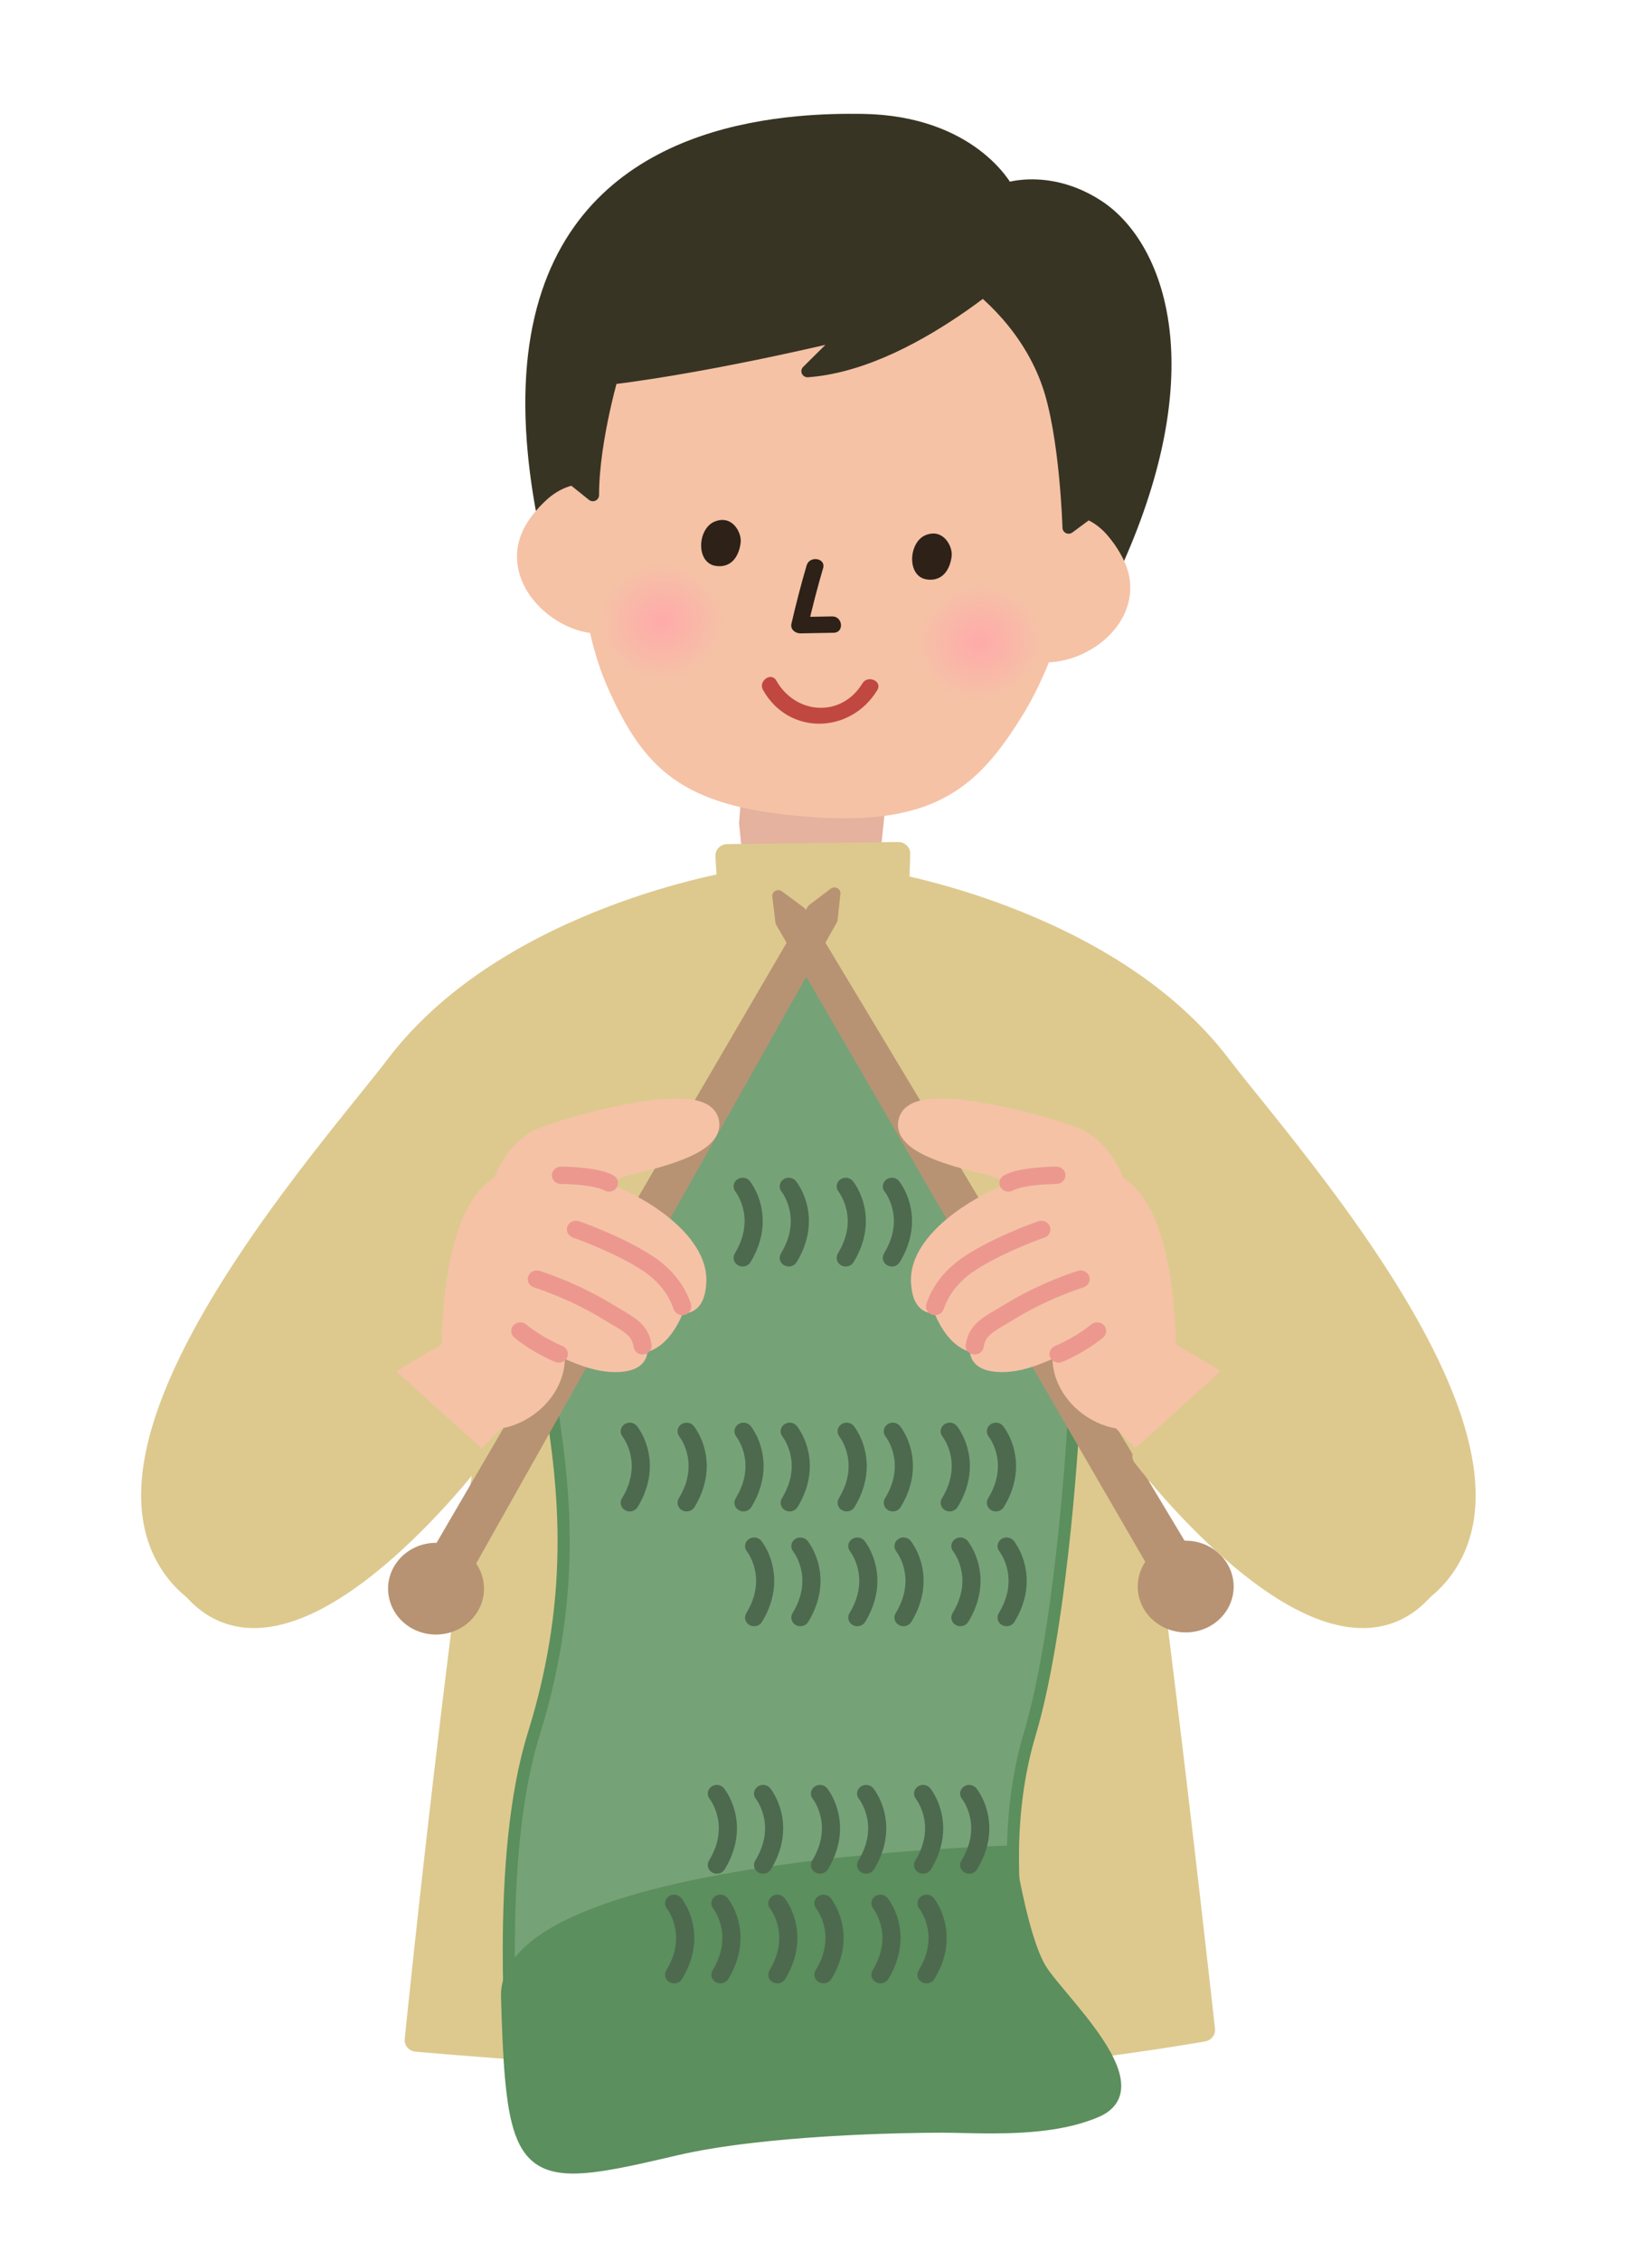
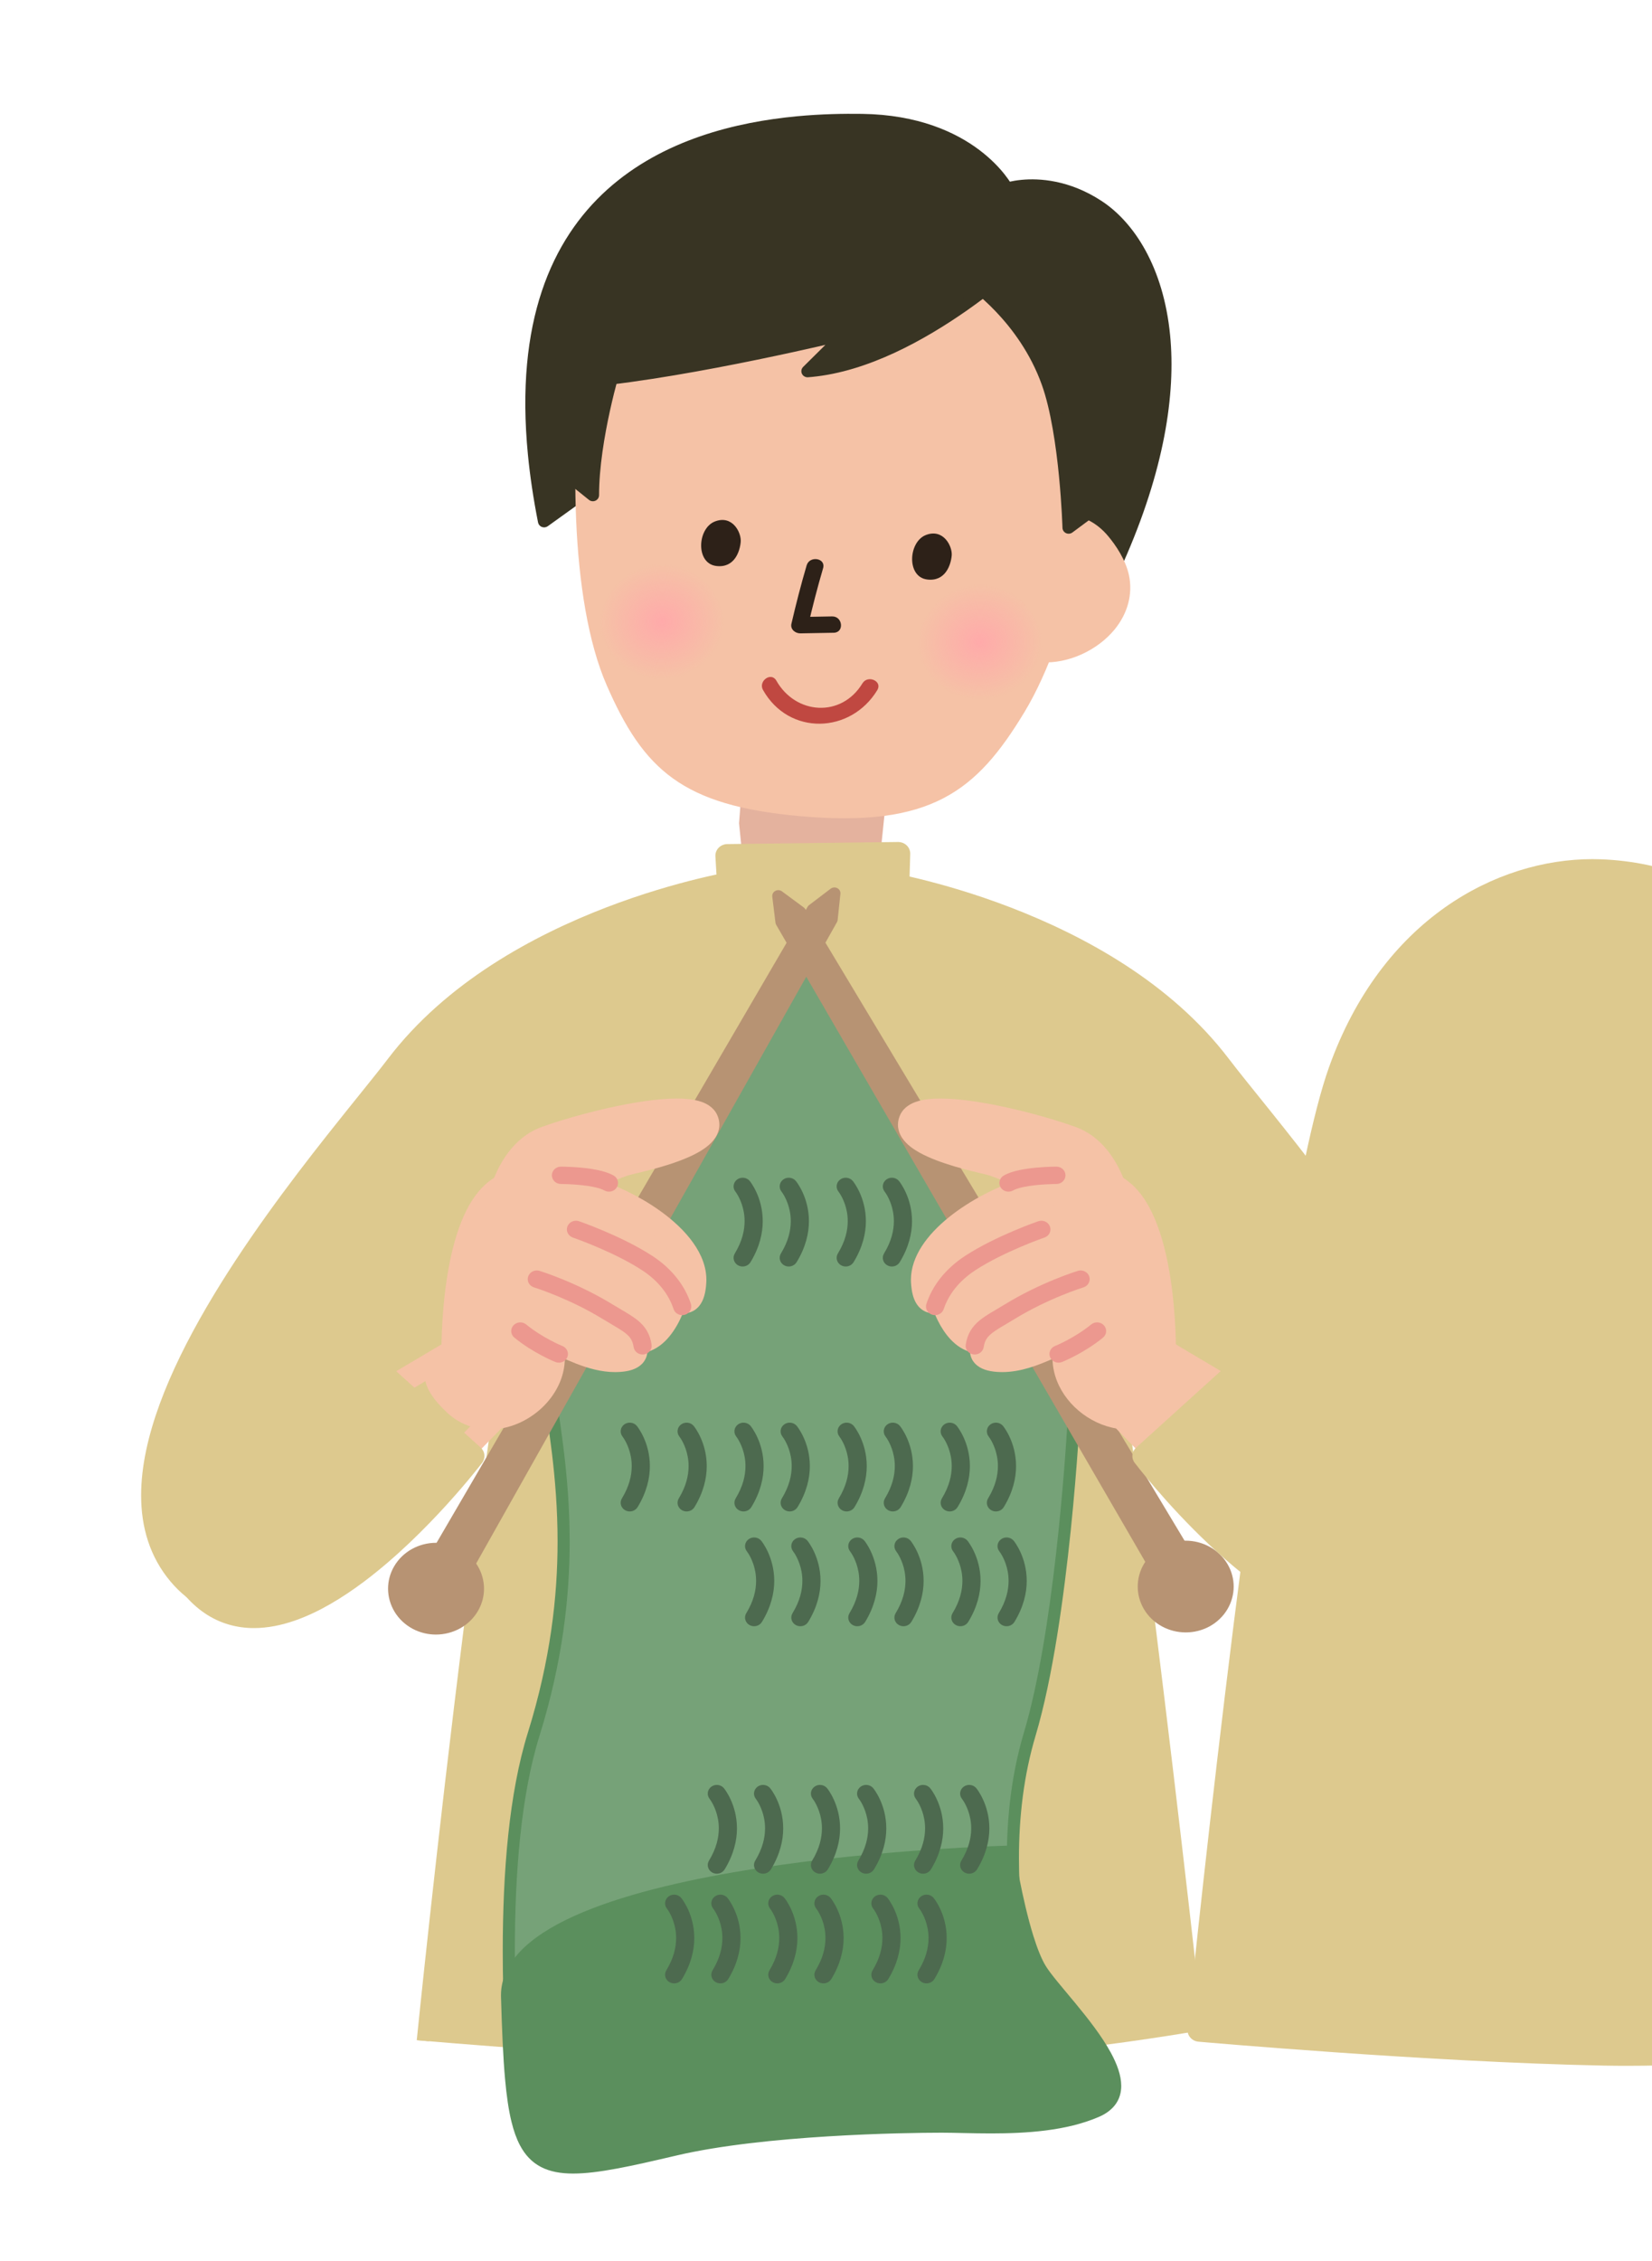
<svg xmlns="http://www.w3.org/2000/svg" xmlns:ns1="http://sodipodi.sourceforge.net/DTD/sodipodi-0.dtd" xmlns:ns2="http://www.inkscape.org/namespaces/inkscape" version="1.1" x="0" y="0" width="399.832" height="547.037" viewBox="0, 0, 399.832, 547.037" id="svg6008" ns1:docname="boyknit.svg" ns2:version="0.92.1 r15371">
  <ns1:namedview pagecolor="#ffffff" bordercolor="#666666" borderopacity="1" objecttolerance="10" gridtolerance="10" guidetolerance="10" ns2:pageopacity="0" ns2:pageshadow="2" ns2:window-width="1366" ns2:window-height="706" id="namedview6010" showgrid="false" ns2:measure-start="0,0" ns2:measure-end="0,0" ns2:zoom="0.93685062" ns2:cx="101.12431" ns2:cy="379.50357" ns2:window-x="-8" ns2:window-y="-8" ns2:window-maximized="1" ns2:current-layer="Layer_1" />
  <defs id="defs5881">
    <radialGradient id="Gradient_1" gradientUnits="userSpaceOnUse" cx="313.734" cy="293.158" r="18.725" gradientTransform="matrix(1, 0, 0, 0.979, -151.768, -26.358)">
      <stop offset="0" stop-color="#FFAAAA" id="stop5861" />
      <stop offset="1" stop-color="#FFAAAA" stop-opacity="0" id="stop5863" />
    </radialGradient>
    <radialGradient id="Gradient_2" gradientUnits="userSpaceOnUse" cx="210.187" cy="293.158" r="18.723" gradientTransform="matrix(1, 0, 0, 0.98, -151.768, -26.399)">
      <stop offset="0" stop-color="#FFAAAA" id="stop5866" />
      <stop offset="1" stop-color="#FFAAAA" stop-opacity="0" id="stop5868" />
    </radialGradient>
    <radialGradient id="Gradient_3" gradientUnits="userSpaceOnUse" cx="482.537" cy="159.233" r="11.504" gradientTransform="matrix(1,0,0,0.941,-708.077,-90.16)">
      <stop offset="0" stop-color="#FFAAAA" id="stop5871" />
      <stop offset="1" stop-color="#FFAAAA" stop-opacity="0" id="stop5873" />
    </radialGradient>
    <radialGradient id="Gradient_4" gradientUnits="userSpaceOnUse" cx="424.466" cy="149.777" r="11.504" gradientTransform="matrix(1,0,0,0.941,-708.077,-90.695)">
      <stop offset="0" stop-color="#FFAAAA" id="stop5876" />
      <stop offset="1" stop-color="#FFAAAA" stop-opacity="0" id="stop5878" />
    </radialGradient>
  </defs>
  <g id="Layer_1">
    <g id="g6677" transform="matrix(1.437,0,0,1.374,34.157,-225.809)">
      <path style="fill:#ddc98e;fill-opacity:1" id="path86450" d="m 124.063,319.628 c 0,0 38.508,6.234 57.492,32.344 10.781,14.82 55.289,66.406 36.68,89.539 -19.766,24.554 -59.289,-44.321 -59.289,-44.321 l -34.883,-77.562" ns2:connector-curvature="0" />
      <path style="fill:#ddc98e;fill-opacity:1" id="path86452" d="m 124.063,319.628 -0.326,2.011 0.019,0.003 c 0.486,0.079 10.052,1.716 21.729,6.481 11.685,4.759 25.429,12.657 34.423,25.047 2.285,3.14 5.966,7.786 10.233,13.433 6.395,8.462 14.085,19.147 20.141,30.036 3.028,5.443 5.645,10.934 7.492,16.196 1.85,5.262 2.92,10.29 2.917,14.782 0,2.445 -0.313,4.729 -0.971,6.831 -0.66,2.104 -1.66,4.028 -3.073,5.786 -1.345,1.67 -2.727,2.786 -4.132,3.497 -1.406,0.709 -2.847,1.031 -4.403,1.033 -2.175,0.003 -4.592,-0.66 -7.156,-1.922 -4.489,-2.199 -9.35,-6.215 -14.01,-11.017 -7.003,-7.201 -13.589,-16.138 -18.397,-23.256 -2.405,-3.56 -4.369,-6.666 -5.729,-8.878 -0.68,-1.106 -1.209,-1.988 -1.567,-2.592 -0.179,-0.302 -0.315,-0.535 -0.406,-0.691 -0.091,-0.156 -0.134,-0.231 -0.134,-0.232 l -1.767,1.014 1.858,-0.835 -34.883,-77.563 -1.858,0.836 -0.326,2.011 0.326,-2.011 -1.858,0.835 34.883,77.563 0.091,0.178 c 0.029,0.048 7.176,12.509 16.984,25.047 4.909,6.271 10.477,12.564 16.231,17.364 2.88,2.399 5.808,4.428 8.764,5.883 2.955,1.451 5.955,2.338 8.954,2.341 2.134,0.002 4.259,-0.465 6.244,-1.473 1.987,-1.005 3.821,-2.534 5.466,-4.578 1.741,-2.163 2.987,-4.567 3.786,-7.122 0.8,-2.555 1.158,-5.257 1.158,-8.049 -0.007,-6.844 -2.119,-14.234 -5.341,-21.723 -4.841,-11.226 -12.231,-22.687 -19.249,-32.529 -3.508,-4.919 -6.925,-9.428 -9.88,-13.281 -2.953,-3.85 -5.451,-7.052 -7.094,-9.311 -9.847,-13.523 -24.554,-21.744 -36.752,-26.655 -12.209,-4.904 -21.963,-6.484 -22.062,-6.501 -0.738,-0.12 -1.487,0.178 -1.941,0.771 -0.455,0.593 -0.549,1.393 -0.242,2.075 l 1.858,-0.835" ns2:connector-curvature="0" />
      <path style="fill:#ddc98e;fill-opacity:1" id="path86454" d="m 46.422,523.55 c 0,0 13.383,-138.617 23.719,-168.867 8.906,-26.094 28.367,-35.844 43.774,-35.25 20.101,0.781 37.195,15.437 43.289,37.64 7.047,25.672 21.64,164.688 21.64,164.688 0,0 -34.734,6.578 -64.226,5.992 -29.492,-0.609 -68.196,-4.203 -68.196,-4.203" ns2:connector-curvature="0" />
-       <path style="fill:#ddc98e;fill-opacity:1" id="path86456" d="m 46.422,523.55 2.028,0.195 c 0,-10e-4 0.052,-0.539 0.153,-1.56 0.753,-7.66 4.221,-42.385 8.709,-78.719 2.244,-18.166 4.743,-36.736 7.282,-52.512 1.27,-7.887 2.55,-15.076 3.809,-21.156 1.258,-6.077 2.503,-11.058 3.666,-14.457 4.212,-12.33 10.779,-20.772 18.06,-26.165 7.281,-5.391 15.311,-7.732 22.46,-7.732 0.42,0 0.834,0.008 1.244,0.024 9.578,0.375 18.42,4.038 25.645,10.292 7.221,6.253 12.812,15.108 15.761,25.852 0.846,3.078 1.843,8.029 2.91,14.253 3.742,21.811 8.416,59.372 12.146,91.438 1.865,16.036 3.496,30.705 4.661,41.364 0.582,5.33 1.048,9.657 1.368,12.651 0.32,2.995 0.494,4.651 0.494,4.655 l 2.026,-0.212 -0.379,-2.002 c 0,0 -0.117,0.022 -0.354,0.066 -3.538,0.654 -33.142,5.932 -59.695,5.927 -1.261,0 -2.515,-0.012 -3.758,-0.036 -14.682,-0.303 -31.708,-1.352 -45.049,-2.325 -6.672,-0.487 -12.424,-0.954 -16.507,-1.3 -2.041,-0.173 -3.665,-0.316 -4.778,-0.415 -1.113,-0.099 -1.712,-0.155 -1.713,-0.155 l -0.189,2.029 2.028,0.195 -2.028,-0.195 -0.188,2.028 c 0.025,0.002 38.734,3.599 68.342,4.212 1.273,0.024 2.553,0.037 3.84,0.037 14.437,-10e-4 29.612,-1.518 41.2,-3.032 11.586,-1.514 19.58,-3.028 19.607,-3.033 1.039,-0.197 1.758,-1.163 1.647,-2.214 0,-0.006 -3.649,-34.766 -8.181,-72.746 -2.265,-18.99 -4.751,-38.784 -7.114,-55.452 -1.182,-8.334 -2.332,-15.887 -3.41,-22.174 -1.081,-6.293 -2.081,-11.301 -2.997,-14.642 -3.144,-11.46 -9.148,-21.034 -17.022,-27.854 -7.871,-6.821 -17.626,-10.877 -28.152,-11.283 -0.467,-0.019 -0.936,-0.027 -1.405,-0.027 -8.031,0 -16.899,2.621 -24.884,8.531 -7.985,5.906 -15.052,15.102 -19.492,28.123 -1.343,3.937 -2.689,9.462 -4.055,16.195 -4.769,23.535 -9.699,61.772 -13.451,94.182 -3.749,32.403 -6.312,58.945 -6.312,58.953 -0.053,0.542 0.11,1.074 0.457,1.494 0.347,0.419 0.84,0.68 1.382,0.73 l 0.188,-2.028" ns2:connector-curvature="0" />
+       <path style="fill:#ddc98e;fill-opacity:1" id="path86456" d="m 46.422,523.55 2.028,0.195 c 0,-10e-4 0.052,-0.539 0.153,-1.56 0.753,-7.66 4.221,-42.385 8.709,-78.719 2.244,-18.166 4.743,-36.736 7.282,-52.512 1.27,-7.887 2.55,-15.076 3.809,-21.156 1.258,-6.077 2.503,-11.058 3.666,-14.457 4.212,-12.33 10.779,-20.772 18.06,-26.165 7.281,-5.391 15.311,-7.732 22.46,-7.732 0.42,0 0.834,0.008 1.244,0.024 9.578,0.375 18.42,4.038 25.645,10.292 7.221,6.253 12.812,15.108 15.761,25.852 0.846,3.078 1.843,8.029 2.91,14.253 3.742,21.811 8.416,59.372 12.146,91.438 1.865,16.036 3.496,30.705 4.661,41.364 0.582,5.33 1.048,9.657 1.368,12.651 0.32,2.995 0.494,4.651 0.494,4.655 l 2.026,-0.212 -0.379,-2.002 l -0.189,2.029 2.028,0.195 -2.028,-0.195 -0.188,2.028 c 0.025,0.002 38.734,3.599 68.342,4.212 1.273,0.024 2.553,0.037 3.84,0.037 14.437,-10e-4 29.612,-1.518 41.2,-3.032 11.586,-1.514 19.58,-3.028 19.607,-3.033 1.039,-0.197 1.758,-1.163 1.647,-2.214 0,-0.006 -3.649,-34.766 -8.181,-72.746 -2.265,-18.99 -4.751,-38.784 -7.114,-55.452 -1.182,-8.334 -2.332,-15.887 -3.41,-22.174 -1.081,-6.293 -2.081,-11.301 -2.997,-14.642 -3.144,-11.46 -9.148,-21.034 -17.022,-27.854 -7.871,-6.821 -17.626,-10.877 -28.152,-11.283 -0.467,-0.019 -0.936,-0.027 -1.405,-0.027 -8.031,0 -16.899,2.621 -24.884,8.531 -7.985,5.906 -15.052,15.102 -19.492,28.123 -1.343,3.937 -2.689,9.462 -4.055,16.195 -4.769,23.535 -9.699,61.772 -13.451,94.182 -3.749,32.403 -6.312,58.945 -6.312,58.953 -0.053,0.542 0.11,1.074 0.457,1.494 0.347,0.419 0.84,0.68 1.382,0.73 l 0.188,-2.028" ns2:connector-curvature="0" />
      <path ns1:nodetypes="ccccc" style="fill:#e4b29e" ns2:connector-curvature="0" id="path86458" d="m 100.704,309.3 1.172,12.031 c 0,0 11.906,10.07 21.984,0 l 1.61,-16.253 -24.362,-1.233" />
      <path style="fill:#ddc98e;fill-opacity:1" id="path86460" d="m 98.758,314.995 28.743,-0.367 -0.297,10.711 -27.844,0.375 -0.602,-10.719" ns2:connector-curvature="0" />
      <path style="fill:#ddc98e;fill-opacity:1" id="path86462" d="m 98.758,314.995 0.026,2.037 26.621,-0.34 -0.184,6.636 -23.937,0.322 -0.492,-8.769 -2.034,0.114 0.026,2.037 -0.026,-2.037 -2.034,0.114 0.602,10.719 c 0.061,1.092 0.967,1.937 2.061,1.923 l 27.844,-0.375 c 1.094,-0.015 1.979,-0.887 2.009,-1.981 l 0.297,-10.711 c 0.015,-0.552 -0.198,-1.093 -0.585,-1.486 -0.388,-0.393 -0.926,-0.614 -1.478,-0.607 l -28.742,0.367 c -0.552,0.007 -1.086,0.243 -1.463,0.647 -0.377,0.403 -0.576,0.953 -0.545,1.504 l 2.034,-0.114" ns2:connector-curvature="0" />
      <path style="fill:#76a278;fill-opacity:1" id="path86492" d="m 152.266,528.55 c -4.906,-18.641 -7.984,-40.031 -2.594,-58.899 5.735,-20.117 7.477,-56.89 7.477,-56.89 L 112.383,331.308 68.508,407.37 c 1.797,13.774 5.993,34.141 -2.382,62.289 -5.141,17.219 -4.672,42.961 -3.243,63.367 l 89.383,-4.476" ns2:connector-curvature="0" />
      <path style="fill:#5b8f5d;fill-opacity:1" id="path86494" d="m 152.266,528.55 0.985,-0.259 c -3.064,-11.64 -5.403,-24.336 -5.402,-36.764 -10e-4,-7.385 0.824,-14.674 2.803,-21.596 2.9,-10.183 4.766,-24.43 5.923,-36.169 1.155,-11.735 1.591,-20.942 1.591,-20.953 0.009,-0.189 -0.034,-0.374 -0.124,-0.539 l -44.766,-81.453 c -0.177,-0.322 -0.515,-0.524 -0.882,-0.528 -0.367,-0.004 -0.71,0.191 -0.893,0.51 l -43.875,76.062 c -0.111,0.192 -0.157,0.42 -0.128,0.641 0.98,7.501 2.644,16.831 2.643,28.261 0,9.658 -1.186,20.812 -4.992,33.606 -3.208,10.757 -4.24,24.633 -4.243,38.497 0,8.682 0.409,17.355 0.961,25.231 0.039,0.552 0.515,0.974 1.067,0.946 l 89.383,-4.476 c 0.305,-0.015 0.591,-0.169 0.771,-0.416 0.181,-0.246 0.241,-0.565 0.163,-0.86 l -0.985,0.259 -0.051,-1.018 -89.383,4.477 0.051,1.017 1.016,-0.071 c -0.55,-7.842 -0.956,-16.471 -0.956,-25.089 -0.003,-13.757 1.045,-27.499 4.158,-37.916 3.867,-12.994 5.078,-24.361 5.078,-34.187 0,-11.624 -1.693,-21.097 -2.661,-28.525 l -1.01,0.132 0.883,0.509 42.971,-74.496 43.894,79.868 0.893,-0.49 -1.018,-0.049 c 0,0.002 -0.026,0.569 -0.085,1.611 -0.205,3.645 -0.798,13.047 -1.964,23.724 -1.164,10.673 -2.91,22.633 -5.389,31.325 -2.041,7.141 -2.881,14.619 -2.882,22.155 0.001,12.683 2.379,25.536 5.47,37.282 l 0.985,-0.259 -0.051,-1.018 0.051,1.018" ns2:connector-curvature="0" />
      <path id="path86496" d="m 177.204,440.198 -4.899,2.774 -64.453,-116.289 -0.539,-4.594 3.664,2.828 66.227,115.281" ns2:connector-curvature="0" style="fill:#b79373" />
      <path id="path86498" d="m 177.204,440.198 -0.502,-0.886 -4.004,2.267 -63.858,-115.215 -0.234,-1.99 1.588,1.225 66.126,115.107 0.884,-0.508 -0.502,-0.886 0.502,0.886 0.883,-0.507 -66.227,-115.282 c -0.067,-0.117 -0.153,-0.216 -0.261,-0.298 l -3.664,-2.829 c -0.323,-0.249 -0.768,-0.281 -1.124,-0.08 -0.356,0.202 -0.558,0.599 -0.51,1.006 l 0.539,4.593 c 0.016,0.135 0.055,0.257 0.121,0.375 l 64.453,116.289 c 0.132,0.238 0.353,0.413 0.615,0.487 0.262,0.074 0.541,0.04 0.778,-0.094 l 4.898,-2.774 c 0.237,-0.134 0.409,-0.355 0.481,-0.617 0.072,-0.263 0.036,-0.54 -0.099,-0.776 l -0.883,0.507" ns2:connector-curvature="0" style="fill:#b79373" />
      <path id="path86500" d="m 182.079,440.214 c 1.922,3.383 0.726,7.695 -2.664,9.617 -3.399,1.906 -7.711,0.719 -9.633,-2.68 -1.906,-3.398 -0.719,-7.703 2.679,-9.617 3.399,-1.914 7.704,-0.711 9.618,2.68" ns2:connector-curvature="0" style="fill:#b79373" />
      <path id="path86502" d="m 182.079,440.214 -0.886,0.503 c 0.533,0.939 0.784,1.955 0.784,2.962 -0.001,2.106 -1.102,4.153 -3.065,5.266 l 0.004,-0.003 c -0.943,0.529 -1.961,0.778 -2.969,0.778 -2.117,-0.001 -4.166,-1.101 -5.279,-3.07 l 0.002,0.003 c -0.529,-0.943 -0.778,-1.961 -0.779,-2.967 0.002,-2.113 1.101,-4.156 3.07,-5.264 0.941,-0.53 1.956,-0.78 2.96,-0.78 2.113,10e-4 4.16,1.106 5.271,3.073 l 0.001,0.002 0.886,-0.503 0.886,-0.501 c -1.484,-2.628 -4.225,-4.109 -7.044,-4.108 -1.343,-0.001 -2.709,0.337 -3.96,1.041 -2.632,1.483 -4.109,4.224 -4.107,7.04 0,1.345 0.337,2.711 1.039,3.964 l 0.002,0.003 c 1.488,2.631 4.233,4.106 7.052,4.105 1.345,0 2.713,-0.336 3.966,-1.039 l 0.004,-0.002 c 2.622,-1.488 4.099,-4.226 4.098,-7.038 0,-1.347 -0.34,-2.717 -1.051,-3.968 l 0.001,0.002 -0.886,0.501" ns2:connector-curvature="0" style="fill:#b79373" />
      <path id="path86504" d="m 48.352,440.597 4.938,2.711 63.007,-117.079 0.469,-4.617 -3.625,2.883 -64.789,116.102" ns2:connector-curvature="0" style="fill:#b79373" />
      <path id="path86506" d="m 48.352,440.597 -0.49,0.893 4.937,2.71 c 0.239,0.131 0.518,0.162 0.779,0.084 0.261,-0.077 0.479,-0.254 0.608,-0.494 l 63.008,-117.078 c 0.064,-0.119 0.103,-0.245 0.117,-0.38 l 0.468,-4.617 c 0.041,-0.407 -0.166,-0.801 -0.525,-0.997 -0.358,-0.196 -0.802,-0.158 -1.122,0.097 l -3.625,2.883 c -0.106,0.084 -0.19,0.182 -0.255,0.301 L 47.462,440.1 c -0.132,0.238 -0.164,0.516 -0.089,0.778 0.075,0.261 0.25,0.48 0.489,0.612 l 0.49,-0.893 0.89,0.496 64.691,-115.926 1.576,-1.254 -0.205,2.012 -62.425,115.995 -4.037,-2.216 -0.49,0.893 0.89,0.496 -0.89,-0.496" ns2:connector-curvature="0" style="fill:#b79373" />
      <path id="path86508" d="m 43.477,440.667 c -1.867,3.414 -0.617,7.703 2.789,9.586 3.43,1.867 7.727,0.609 9.594,-2.805 1.883,-3.414 0.617,-7.711 -2.797,-9.578 -3.422,-1.875 -7.703,-0.625 -9.586,2.797" ns2:connector-curvature="0" style="fill:#b79373" />
      <path id="path86510" d="m 43.477,440.667 -0.894,-0.489 c -0.671,1.227 -0.992,2.56 -0.992,3.87 -10e-4,2.851 1.513,5.619 4.182,7.096 l 0.006,0.003 c 1.229,0.67 2.562,0.989 3.872,0.989 2.86,10e-4 5.635,-1.519 7.102,-4.199 l -10e-4,0.003 c 0.677,-1.228 1,-2.563 0.999,-3.875 0.001,-2.854 -1.523,-5.624 -4.199,-7.089 -1.23,-0.674 -2.566,-0.997 -3.879,-0.997 -2.851,-10e-4 -5.616,1.519 -7.088,4.197 l -0.002,0.002 0.894,0.489 0.892,0.491 c 1.105,-2.01 3.169,-3.14 5.304,-3.141 0.982,0 1.974,0.239 2.901,0.746 2.001,1.094 3.139,3.166 3.14,5.302 0,0.981 -0.239,1.97 -0.746,2.891 l -0.002,0.003 c -1.095,2.003 -3.169,3.138 -5.315,3.139 -0.981,0 -1.973,-0.237 -2.898,-0.74 l 0.006,0.003 c -1.999,-1.104 -3.129,-3.176 -3.13,-5.313 0,-0.981 0.237,-1.97 0.742,-2.892 l -0.002,0.002 -0.892,-0.491" ns2:connector-curvature="0" style="fill:#b79373" />
      <path id="path86512" d="m 164.18,412.839 10.242,10.969 c 0,0 5.227,1.5 11.289,-13.266 l -12.664,-7.859 -8.867,10.156" ns2:connector-curvature="0" style="fill:#f5c2a6" />
      <path id="path86514" d="m 164.18,412.839 -1.489,1.39 10.242,10.969 c 0.25,0.268 0.578,0.468 0.931,0.569 0.159,0.045 0.498,0.12 0.984,0.12 0.599,10e-4 1.417,-0.118 2.352,-0.512 1.408,-0.591 3.052,-1.772 4.806,-3.952 1.756,-2.183 3.645,-5.374 5.59,-10.107 0.378,-0.922 0.036,-1.98 -0.81,-2.505 l -12.664,-7.86 c -0.847,-0.525 -1.954,-0.359 -2.609,0.392 l -8.867,10.156 c -0.688,0.787 -0.668,1.966 0.045,2.73 l 1.489,-1.39 1.535,1.339 7.728,-8.852 11.194,6.947 1.074,-1.731 -1.884,-0.774 c -2.445,5.963 -4.706,9.04 -6.318,10.543 -0.807,0.754 -1.444,1.121 -1.885,1.307 -0.443,0.184 -0.693,0.194 -0.776,0.195 l -0.03,-10e-4 -0.024,0.318 0.057,-0.313 -0.033,-0.005 -0.024,0.318 0.057,-0.313 -0.25,1.362 0.38,-1.331 -0.13,-0.031 -0.25,1.362 0.38,-1.331 -0.559,1.96 1.489,-1.391 -10.242,-10.969 -1.489,1.391 1.535,1.339 -1.535,-1.339" ns2:connector-curvature="0" style="fill:#f5c2a6" />
      <path id="path86516" d="m 171.954,404.339 c 0,0 6.89,0.39 0.015,7.203 -6.883,6.805 -18.804,-1.852 -16.015,-10.82 2.797,-8.985 16,3.617 16,3.617" ns2:connector-curvature="0" style="fill:#f5c2a6" />
      <path id="path86518" d="m 171.954,404.339 -0.116,2.034 0.072,-1.263 -0.086,1.262 0.014,10e-4 0.072,-1.263 -0.086,1.262 0.016,10e-4 c 0.1,0.002 0.674,0.094 0.982,0.252 l 0.17,0.098 0.04,0.033 0.139,-0.13 -0.173,0.071 0.034,0.059 0.139,-0.13 -0.173,0.071 0.221,-0.091 -0.235,0.046 0.014,0.045 0.221,-0.091 -0.235,0.046 0.004,-10e-4 h -0.005 l 0.001,10e-4 0.004,-10e-4 h -0.005 c 0.004,0.039 -0.027,0.358 -0.384,0.958 -0.35,0.595 -1.004,1.438 -2.064,2.486 l 0.002,-0.002 c -1.367,1.335 -2.823,1.84 -4.388,1.853 -2.009,0.011 -4.219,-0.967 -5.871,-2.577 -0.827,-0.8 -1.51,-1.744 -1.978,-2.755 -0.469,-1.013 -0.725,-2.086 -0.725,-3.181 0,-0.689 0.101,-1.39 0.323,-2.105 0.283,-0.894 0.613,-1.283 0.878,-1.487 0.138,-0.104 0.275,-0.174 0.451,-0.228 0.175,-0.053 0.392,-0.086 0.659,-0.086 0.746,-0.01 1.88,0.302 3.08,0.875 1.807,0.849 3.749,2.218 5.194,3.367 0.724,0.574 1.33,1.092 1.749,1.463 0.21,0.186 0.373,0.335 0.482,0.435 l 0.122,0.113 0.028,0.027 0.006,0.006 c 0.353,0.336 0.804,0.532 1.291,0.56 l 0.116,-2.034 1.406,-1.474 c -0.044,-0.041 -1.889,-1.804 -4.425,-3.61 -1.27,-0.904 -2.712,-1.819 -4.231,-2.537 -1.522,-0.711 -3.119,-1.256 -4.818,-1.265 -0.605,0 -1.224,0.075 -1.835,0.259 -0.916,0.272 -1.802,0.81 -2.495,1.577 -0.698,0.764 -1.204,1.722 -1.548,2.827 -0.345,1.108 -0.508,2.226 -0.508,3.317 0,1.736 0.409,3.398 1.104,4.894 1.045,2.247 2.717,4.139 4.721,5.498 2.005,1.355 4.366,2.192 6.824,2.195 2.533,0.013 5.165,-0.95 7.252,-3.029 l 0.002,-0.002 c 1.228,-1.22 2.1,-2.289 2.703,-3.305 0.597,-1.013 0.948,-2.004 0.952,-3.033 0.001,-0.51 -0.096,-1.018 -0.278,-1.47 -0.319,-0.801 -0.873,-1.382 -1.405,-1.763 -0.809,-0.574 -1.595,-0.804 -2.197,-0.947 -0.602,-0.135 -1.031,-0.161 -1.109,-0.166 l -0.115,2.034 1.406,-1.474 -1.406,1.474" ns2:connector-curvature="0" style="fill:#f5c2a6" />
      <path id="path86520" d="m 159.422,398.839 c -3.961,1.008 -9.421,5.172 -14.586,5.047 -5.164,-0.11 -2.523,-3.391 -2.523,-3.391 -5.195,1.164 -7.43,-7.57 -7.43,-7.57 0,0 -2.89,2.601 -3.179,-2.891 -0.547,-10.555 23,-21.726 32.062,-16.914 9.086,4.813 8.492,30.477 8.492,30.477 0,0 -8.89,-5.758 -12.836,-4.758" ns2:connector-curvature="0" style="fill:#f5c2a6" />
      <path id="path86522" d="m 159.422,398.839 -0.502,-1.974 c -1.187,0.304 -2.344,0.791 -3.522,1.331 -1.761,0.811 -3.57,1.752 -5.343,2.467 -1.772,0.72 -3.489,1.193 -4.99,1.188 l -0.189,-0.002 h 0.004 c -0.53,-0.011 -0.915,-0.064 -1.156,-0.121 -0.182,-0.042 -0.281,-0.086 -0.312,-0.102 l -0.011,-0.006 -0.064,0.108 0.077,-0.099 -0.013,-0.009 -0.064,0.108 0.077,-0.099 -0.406,0.528 0.595,-0.277 c -0.055,-0.124 -0.153,-0.227 -0.189,-0.251 l -0.406,0.528 0.595,-0.277 -0.639,0.297 h 0.711 c 10e-4,-0.053 -0.013,-0.173 -0.072,-0.297 l -0.639,0.297 h 0.711 -0.242 l 0.239,0.043 0.003,-0.043 h -0.242 l 0.239,0.043 c -0.004,-0.005 0.054,-0.171 0.129,-0.293 l 0.093,-0.145 0.019,-0.026 -0.615,-0.467 0.601,0.484 0.014,-0.017 -0.615,-0.467 0.601,0.484 c 0.544,-0.675 0.602,-1.617 0.144,-2.354 -0.458,-0.736 -1.328,-1.101 -2.174,-0.912 -0.185,0.041 -0.347,0.057 -0.495,0.057 -0.277,-0.001 -0.515,-0.054 -0.773,-0.163 -0.444,-0.188 -0.954,-0.597 -1.435,-1.188 -0.725,-0.878 -1.342,-2.113 -1.736,-3.107 -0.198,-0.498 -0.346,-0.934 -0.442,-1.239 -0.048,-0.152 -0.082,-0.272 -0.104,-0.349 l -0.023,-0.084 -0.004,-0.016 -0.363,0.095 0.363,-0.093 v -0.002 l -0.363,0.095 0.363,-0.093 c -0.177,-0.692 -0.699,-1.238 -1.384,-1.445 -0.683,-0.207 -1.421,-0.043 -1.952,0.435 l 0.623,0.693 -0.598,-0.716 -0.025,0.023 0.623,0.693 -0.598,-0.716 -0.05,0.038 -0.149,0.087 -0.015,0.006 0.06,0.177 -0.034,-0.183 -0.026,0.006 0.06,0.177 -0.034,-0.183 0.105,0.562 v -0.571 l -0.105,0.009 0.105,0.562 v -0.571 0.867 l 0.428,-0.75 c -0.14,-0.084 -0.325,-0.12 -0.428,-0.117 v 0.867 l 0.428,-0.75 -0.306,0.537 0.494,-0.386 c -0.014,-0.019 -0.082,-0.092 -0.188,-0.151 l -0.306,0.537 0.494,-0.386 -0.001,-0.001 c -0.049,-0.056 -0.286,-0.64 -0.34,-1.843 l -0.007,-0.256 c 0,-0.773 0.177,-1.591 0.548,-2.462 0.642,-1.521 1.9,-3.175 3.609,-4.743 2.558,-2.357 6.097,-4.513 9.785,-6.038 3.685,-1.532 7.532,-2.429 10.612,-2.423 1.877,-0.003 3.442,0.332 4.525,0.914 l 0.003,0.001 c 0.705,0.374 1.387,0.959 2.034,1.769 1.134,1.411 2.115,3.502 2.867,5.906 1.137,3.606 1.781,7.886 2.122,11.618 0.344,3.735 0.393,6.929 0.393,8.426 0,0.299 -0.002,0.53 -0.004,0.685 l -0.003,0.175 v 0.053 l 2.036,0.045 1.108,-1.71 c -0.039,-0.025 -1.967,-1.274 -4.488,-2.547 -1.263,-0.636 -2.674,-1.279 -4.102,-1.779 -1.434,-0.496 -2.869,-0.869 -4.32,-0.876 -0.505,0 -1.018,0.047 -1.539,0.18 h 0.003 l 0.502,1.974 0.505,1.974 c 0.109,-0.029 0.29,-0.054 0.529,-0.054 0.686,-0.008 1.795,0.229 2.975,0.647 1.781,0.621 3.747,1.606 5.234,2.431 0.745,0.412 1.374,0.784 1.812,1.05 0.22,0.134 0.391,0.241 0.507,0.313 l 0.129,0.082 0.038,0.024 c 0.621,0.403 1.406,0.438 2.061,0.091 0.654,-0.347 1.067,-1.015 1.083,-1.756 0,-0.013 0.008,-0.371 0.008,-1.002 -0.002,-2.419 -0.114,-8.818 -1.268,-15.284 -0.582,-3.236 -1.418,-6.491 -2.694,-9.326 -0.64,-1.417 -1.393,-2.732 -2.311,-3.883 -0.916,-1.147 -2.007,-2.136 -3.31,-2.826 l 0.002,0.001 c -1.901,-1.004 -4.105,-1.387 -6.437,-1.39 -2.922,0.003 -6.084,0.612 -9.234,1.643 -4.721,1.553 -9.408,4.052 -13.037,7.114 -1.813,1.535 -3.365,3.214 -4.501,5.043 -1.13,1.824 -1.855,3.83 -1.856,5.94 0,0.159 0.004,0.316 0.012,0.47 0.043,0.801 0.134,1.491 0.282,2.109 0.225,0.918 0.576,1.717 1.21,2.362 0.314,0.318 0.701,0.577 1.109,0.738 0.407,0.164 0.824,0.228 1.193,0.227 0.943,-0.014 1.573,-0.338 2.015,-0.586 0.439,-0.259 0.698,-0.491 0.768,-0.552 l -1.363,-1.514 -1.974,0.504 c 0.029,0.095 0.54,2.132 1.737,4.317 0.605,1.092 1.381,2.235 2.461,3.188 0.54,0.473 1.163,0.899 1.881,1.208 0.716,0.311 1.531,0.498 2.386,0.497 0.454,0 0.918,-0.052 1.383,-0.156 l -0.444,-1.988 -1.586,-1.278 c -0.053,0.066 -0.289,0.36 -0.547,0.84 -0.249,0.484 -0.566,1.152 -0.58,2.12 -0.002,0.469 0.097,1.02 0.368,1.542 0.2,0.39 0.492,0.75 0.833,1.036 0.516,0.433 1.119,0.706 1.772,0.884 0.657,0.178 1.38,0.265 2.22,0.283 h 0.004 c 0.085,0.002 0.174,0.003 0.268,0.003 3.095,-0.014 5.935,-1.175 8.48,-2.34 1.272,-0.587 2.469,-1.189 3.555,-1.688 1.084,-0.5 2.06,-0.892 2.825,-1.084 h 0.002 l -0.505,-1.974" ns2:connector-curvature="0" style="fill:#f5c2a6" />
      <path id="path86524" d="m 151.107,379.362 c -0.024,0.009 -1.805,0.651 -4.225,1.728 -2.422,1.08 -5.478,2.585 -8.095,4.37 -3.436,2.34 -5.549,5.371 -6.524,8.447 -0.256,0.804 0.189,1.663 0.993,1.919 0.804,0.256 1.663,-0.189 1.919,-0.993 0.775,-2.424 2.428,-4.862 5.335,-6.849 2.36,-1.614 5.292,-3.07 7.615,-4.102 1.161,-0.517 2.172,-0.931 2.89,-1.214 0.358,-0.141 0.644,-0.25 0.838,-0.323 0.097,-0.037 0.171,-0.064 0.22,-0.082 l 0.071,-0.026 c 0.793,-0.286 1.205,-1.162 0.919,-1.955 -0.286,-0.794 -1.162,-1.206 -1.956,-0.919" ns2:connector-curvature="0" style="fill:#ec988f" />
      <path id="path86526" d="m 157.772,388.102 c -0.074,0.026 -6.209,1.972 -12.459,6 l 0.005,-0.004 c -1.608,1.035 -2.957,1.752 -4.123,2.749 -0.579,0.5 -1.105,1.087 -1.506,1.798 -0.404,0.71 -0.669,1.525 -0.802,2.432 -0.123,0.835 0.454,1.611 1.289,1.735 0.835,0.122 1.612,-0.455 1.735,-1.29 0.09,-0.605 0.239,-1.02 0.437,-1.372 0.294,-0.519 0.746,-0.964 1.519,-1.512 0.766,-0.543 1.821,-1.15 3.097,-1.965 l 0.005,-0.004 c 2.929,-1.89 5.881,-3.314 8.09,-4.257 1.104,-0.472 2.023,-0.825 2.662,-1.058 0.319,-0.116 0.568,-0.203 0.734,-0.26 l 0.188,-0.063 0.055,-0.018 c 0.804,-0.255 1.248,-1.115 0.993,-1.919 -0.256,-0.804 -1.115,-1.248 -1.919,-0.992" ns2:connector-curvature="0" style="fill:#ec988f" />
      <path id="path86528" d="m 155.105,404.147 c 0.078,-0.038 3.643,-1.513 6.897,-4.288 0.641,-0.548 0.716,-1.513 0.167,-2.154 -0.548,-0.641 -1.513,-0.716 -2.154,-0.168 -1.404,1.203 -2.946,2.165 -4.127,2.815 -0.59,0.325 -1.09,0.573 -1.437,0.738 -0.174,0.082 -0.31,0.143 -0.4,0.183 l -0.099,0.044 -0.022,0.009 -0.003,10e-4 c -0.778,0.326 -1.146,1.22 -0.821,1.999 0.325,0.779 1.22,1.146 1.999,0.821" ns2:connector-curvature="0" style="fill:#ec988f" />
      <path id="path86530" d="m 165.391,380.714 c 0,0 -0.773,-13.024 -8.734,-16.047 -7.953,-3 -25.125,-7.25 -26.938,-3.227 -1.812,4.032 8.563,6.633 13.094,7.727 4.539,1.109 22.578,11.547 22.578,11.547" ns2:connector-curvature="0" style="fill:#f5c2a6" />
      <path id="path86532" d="m 165.391,380.714 2.034,-0.121 c -0.01,-0.104 -0.205,-3.492 -1.48,-7.402 -0.641,-1.956 -1.553,-4.051 -2.915,-5.936 -1.357,-1.879 -3.206,-3.566 -5.65,-4.493 l -0.004,-10e-4 c -2.921,-1.101 -6.945,-2.334 -11.067,-3.309 -4.129,-0.971 -8.31,-1.689 -11.676,-1.695 -1.398,0.004 -2.661,0.117 -3.82,0.475 -0.579,0.182 -1.14,0.43 -1.661,0.809 -0.519,0.375 -0.998,0.907 -1.291,1.564 -0.249,0.549 -0.391,1.158 -0.389,1.763 -0.003,0.888 0.302,1.711 0.725,2.361 0.754,1.143 1.8,1.905 2.959,2.584 1.743,1 3.822,1.764 5.839,2.396 2.014,0.627 3.96,1.105 5.34,1.438 l -0.006,-10e-4 c 0.37,0.087 1.093,0.342 1.965,0.712 1.538,0.649 3.592,1.647 5.773,2.769 3.277,1.684 6.86,3.65 9.617,5.192 1.379,0.771 2.552,1.436 3.38,1.909 0.414,0.236 0.741,0.424 0.965,0.552 0.224,0.129 0.341,0.197 0.342,0.197 0.646,0.374 1.454,0.363 2.09,-0.029 0.636,-0.393 1.008,-1.109 0.964,-1.855 l -2.034,0.121 1.02,-1.764 c -0.01,-0.005 -4.53,-2.621 -9.637,-5.385 -2.555,-1.383 -5.254,-2.802 -7.626,-3.957 -1.187,-0.578 -2.292,-1.091 -3.27,-1.503 -0.983,-0.413 -1.816,-0.727 -2.581,-0.917 l -0.006,-10e-4 c -2.065,-0.497 -5.32,-1.312 -7.931,-2.372 -1.3,-0.522 -2.433,-1.119 -3.102,-1.651 -0.336,-0.261 -0.547,-0.5 -0.637,-0.643 l -0.071,-0.138 -0.004,-0.017 -0.011,0.002 h 0.011 v -0.002 l -0.011,0.002 h 0.011 l 0.031,-0.091 -0.271,-0.123 0.228,0.192 0.043,-0.07 -0.271,-0.122 0.228,0.192 -0.049,-0.041 0.045,0.047 0.004,-0.006 -0.049,-0.041 0.045,0.047 c -0.003,-0.012 0.267,-0.198 0.823,-0.318 0.549,-0.127 1.341,-0.204 2.28,-0.202 2.785,-0.006 6.801,0.65 10.739,1.585 3.945,0.931 7.858,2.134 10.566,3.156 l -0.005,-0.002 c 1.537,0.585 2.77,1.66 3.797,3.074 1.538,2.108 2.496,4.947 3.01,7.24 0.26,1.145 0.416,2.152 0.506,2.863 0.045,0.355 0.073,0.636 0.09,0.824 0.009,0.094 0.014,0.164 0.018,0.209 l 0.003,0.047 v 0.008 l 0.542,-0.034 -0.542,0.032 v 0.002 l 0.542,-0.034 -0.542,0.032 2.034,-0.12 1.02,-1.764 -1.02,1.764" ns2:connector-curvature="0" style="fill:#f5c2a6" />
      <path id="path86534" d="m 154.157,369.748 c -0.031,0.001 -1.527,0 -3.346,0.177 -0.911,0.088 -1.903,0.22 -2.853,0.429 -0.953,0.215 -1.858,0.484 -2.668,0.965 -0.723,0.436 -0.956,1.375 -0.52,2.098 0.436,0.722 1.375,0.955 2.097,0.52 0.311,-0.195 0.976,-0.433 1.749,-0.598 1.163,-0.258 2.574,-0.399 3.671,-0.466 0.549,-0.035 1.023,-0.052 1.355,-0.06 0.167,-0.005 0.298,-0.007 0.387,-0.008 l 0.128,-0.001 c 0.844,0 1.528,-0.684 1.528,-1.528 0,-0.844 -0.684,-1.527 -1.528,-1.527" ns2:connector-curvature="0" style="fill:#ec988f" />
      <path style="fill:#ddc98e;fill-opacity:1" id="path86536" d="m 168.985,420.698 16.445,-15.562 c 0,0 45.985,7.929 33.406,33.968 -14.539,30.11 -49.851,-18.406 -49.851,-18.406" ns2:connector-curvature="0" />
      <path style="fill:#ddc98e;fill-opacity:1" id="path86538" d="m 168.985,420.698 1.4,1.48 16.445,-15.563 -1.4,-1.479 -0.346,2.007 0.085,0.015 c 0.95,0.168 9.705,1.837 18.036,5.673 4.165,1.91 8.208,4.366 11.107,7.321 1.452,1.476 2.619,3.068 3.42,4.775 0.8,1.708 1.244,3.528 1.246,5.548 -0.001,2.278 -0.574,4.836 -1.976,7.744 -1.614,3.34 -3.428,5.501 -5.291,6.824 -1.869,1.32 -3.805,1.868 -5.955,1.875 -1.728,10e-4 -3.591,-0.379 -5.533,-1.09 -3.398,-1.239 -7.008,-3.491 -10.454,-6.197 -5.176,-4.057 -9.99,-9.111 -13.483,-13.138 -1.748,-2.013 -3.168,-3.77 -4.147,-5.02 -0.49,-0.624 -0.87,-1.122 -1.126,-1.462 -0.128,-0.169 -0.224,-0.299 -0.289,-0.386 l -0.071,-0.097 -0.021,-0.029 -1.647,1.199 1.4,1.48 -1.4,-1.48 -1.647,1.199 c 0.04,0.053 5.226,7.183 12.526,14.381 3.654,3.599 7.833,7.219 12.225,9.986 2.197,1.383 4.45,2.554 6.735,3.391 2.285,0.834 4.609,1.337 6.932,1.338 2.879,0.007 5.761,-0.805 8.315,-2.629 2.559,-1.819 4.77,-4.584 6.6,-8.374 1.623,-3.358 2.382,-6.542 2.381,-9.515 0.002,-2.717 -0.637,-5.237 -1.733,-7.492 -1.925,-3.954 -5.179,-7.095 -8.873,-9.639 -5.553,-3.811 -12.177,-6.324 -17.443,-7.931 -5.265,-1.6 -9.169,-2.275 -9.227,-2.285 -0.63,-0.109 -1.282,0.088 -1.746,0.528 l -16.445,15.563 c -0.746,0.705 -0.852,1.848 -0.247,2.678 l 1.647,-1.199" ns2:connector-curvature="0" />
      <path style="fill:#ddc98e;fill-opacity:1" id="path86540" d="m 100.704,319.628 c 0,0 -38.5,6.234 -57.493,32.344 -10.781,14.82 -55.289,66.406 -36.679,89.539 19.765,24.554 59.289,-44.321 59.289,-44.321 l 34.883,-77.562" ns2:connector-curvature="0" />
      <path style="fill:#ddc98e;fill-opacity:1" id="path86542" d="m 100.704,319.628 -0.326,-2.011 c -0.099,0.017 -9.851,1.597 -22.058,6.501 -12.198,4.911 -26.904,13.132 -36.756,26.655 -2.192,3.015 -5.896,7.693 -10.189,13.373 -6.444,8.53 -14.236,19.34 -20.452,30.513 -3.108,5.588 -5.823,11.268 -7.776,16.826 -1.949,5.559 -3.144,10.999 -3.147,16.132 0,2.792 0.357,5.494 1.158,8.049 0.799,2.555 2.045,4.959 3.786,7.122 1.645,2.044 3.479,3.573 5.466,4.578 1.985,1.008 4.11,1.475 6.244,1.473 2.998,-0.003 5.999,-0.89 8.953,-2.341 5.169,-2.549 10.276,-6.842 15.135,-11.833 7.276,-7.488 13.959,-16.578 18.851,-23.815 4.89,-7.236 7.977,-12.615 7.995,-12.646 l 0.091,-0.178 34.883,-77.563 c 0.306,-0.681 0.213,-1.482 -0.242,-2.075 -0.455,-0.593 -1.204,-0.891 -1.942,-0.771 l 0.326,2.011 -1.858,-0.836 -34.883,77.563 1.858,0.835 -1.767,-1.014 c 0,0.001 -0.025,0.043 -0.077,0.134 -0.815,1.405 -8.043,13.713 -17.49,25.58 -4.718,5.931 -9.997,11.749 -15.23,16.012 -2.614,2.132 -5.213,3.872 -7.687,5.056 -2.476,1.187 -4.809,1.808 -6.916,1.806 -1.556,-0.002 -2.997,-0.323 -4.403,-1.033 -1.404,-0.711 -2.786,-1.827 -4.132,-3.498 -1.413,-1.757 -2.414,-3.681 -3.073,-5.785 -0.659,-2.102 -0.972,-4.386 -0.972,-6.831 -0.007,-5.989 1.909,-12.932 5.008,-20.11 4.64,-10.774 11.892,-22.061 18.825,-31.776 3.467,-4.86 6.853,-9.33 9.796,-13.167 2.944,-3.84 5.44,-7.037 7.156,-9.394 9.14,-12.587 23.18,-20.537 34.98,-25.271 5.895,-2.369 11.218,-3.94 15.054,-4.915 1.918,-0.487 3.464,-0.825 4.525,-1.041 0.53,-0.108 0.939,-0.185 1.212,-0.234 0.137,-0.025 0.24,-0.043 0.307,-0.055 l 0.074,-0.012 0.018,-0.003 -0.325,-2.011 -1.858,-0.836 1.858,0.836" ns2:connector-curvature="0" />
-       <path id="path86544" d="m 60.688,412.839 -10.25,10.969 c 0,0 -5.219,1.5 -11.297,-13.266 l 12.672,-7.859 8.875,10.156" ns2:connector-curvature="0" style="fill:#f5c2a6" />
      <path id="path86546" d="m 60.688,412.839 -1.488,-1.391 -10.25,10.969 1.488,1.391 -0.559,-1.96 0.326,1.142 -0.174,-1.177 -0.152,0.035 0.326,1.142 -0.174,-1.177 0.024,0.165 -0.012,-0.166 -0.012,10e-4 0.024,0.165 -0.012,-0.166 -0.031,10e-4 c -0.082,-10e-4 -0.332,-0.011 -0.774,-0.195 -0.658,-0.277 -1.774,-0.971 -3.21,-2.751 -1.434,-1.776 -3.164,-4.63 -5.003,-9.101 l -1.884,0.776 1.074,1.731 11.202,-6.948 7.737,8.854 1.534,-1.34 -1.488,-1.391 1.488,1.391 1.534,-1.341 -8.875,-10.156 c -0.656,-0.75 -1.761,-0.916 -2.608,-0.391 l -12.672,7.86 c -0.846,0.524 -1.189,1.585 -0.81,2.506 2.601,6.309 5.092,9.885 7.311,11.968 1.109,1.039 2.157,1.697 3.093,2.09 0.935,0.393 1.752,0.513 2.351,0.512 0.486,0 0.825,-0.075 0.985,-0.12 0.352,-0.101 0.679,-0.301 0.929,-0.569 l 10.25,-10.968 c 0.714,-0.764 0.733,-1.945 0.046,-2.732 l -1.534,1.341" ns2:connector-curvature="0" style="fill:#f5c2a6" />
      <path id="path86548" d="m 52.907,404.339 c 0,0 -6.891,0.39 -0.008,7.203 6.859,6.805 18.812,-1.852 16.016,-10.82 -2.789,-8.985 -16.008,3.617 -16.008,3.617" ns2:connector-curvature="0" style="fill:#f5c2a6" />
      <path id="path86550" d="m 52.907,404.339 -0.115,-2.034 c -0.123,0.014 -1.044,0.048 -2.183,0.499 -0.567,0.234 -1.216,0.58 -1.797,1.214 -0.288,0.315 -0.549,0.707 -0.73,1.16 -0.182,0.453 -0.279,0.961 -0.278,1.471 0.004,1.029 0.355,2.021 0.954,3.034 0.604,1.017 1.477,2.087 2.708,3.307 l -0.002,-0.002 c 2.082,2.082 4.714,3.045 7.246,3.032 3.278,-0.01 6.376,-1.475 8.709,-3.724 1.167,-1.129 2.146,-2.468 2.843,-3.967 0.696,-1.496 1.106,-3.158 1.105,-4.895 10e-4,-1.091 -0.162,-2.209 -0.508,-3.318 -0.451,-1.467 -1.215,-2.695 -2.296,-3.516 -0.535,-0.409 -1.134,-0.704 -1.744,-0.888 -0.611,-0.184 -1.231,-0.259 -1.835,-0.259 -1.7,0.009 -3.298,0.554 -4.821,1.264 -2.276,1.078 -4.395,2.598 -5.99,3.857 -1.59,1.26 -2.64,2.26 -2.672,2.29 l 1.406,1.475 -0.115,-2.034 0.115,2.034 1.406,1.474 0.012,-0.012 c 0.168,-0.16 1.944,-1.815 4.18,-3.378 1.116,-0.782 2.348,-1.538 3.508,-2.073 1.159,-0.541 2.247,-0.832 2.971,-0.823 0.267,0 0.483,0.033 0.658,0.086 0.263,0.084 0.444,0.189 0.661,0.421 0.212,0.233 0.459,0.626 0.666,1.292 0.223,0.717 0.324,1.418 0.324,2.108 0,1.094 -0.257,2.167 -0.726,3.179 -0.702,1.516 -1.897,2.882 -3.315,3.838 -1.417,0.96 -3.034,1.498 -4.542,1.495 -1.565,-0.013 -3.016,-0.518 -4.376,-1.85 l -0.002,-0.002 c -1.062,-1.049 -1.718,-1.893 -2.069,-2.488 -0.357,-0.6 -0.388,-0.919 -0.384,-0.957 h -0.005 l 0.004,10e-4 10e-4,-10e-4 h -0.005 l 0.004,10e-4 -0.251,-0.048 0.217,0.132 0.034,-0.084 -0.251,-0.048 0.217,0.132 -0.145,-0.088 0.132,0.108 0.013,-0.02 -0.145,-0.088 0.132,0.108 -0.026,-0.021 0.024,0.022 0.002,-10e-4 -0.026,-0.021 0.024,0.022 c 10e-4,-0.002 0.063,-0.059 0.184,-0.118 0.179,-0.092 0.469,-0.177 0.693,-0.218 0.112,-0.021 0.208,-0.034 0.267,-0.041 l 0.059,-0.006 h 0.004 l -0.08,-1.159 0.066,1.16 0.014,-10e-4 -0.08,-1.159 0.066,1.16 c 0.487,-0.028 0.937,-0.223 1.291,-0.56 l -1.406,-1.474" ns2:connector-curvature="0" style="fill:#f5c2a6" />
      <path id="path86552" d="m 65.454,398.839 c 3.953,1.008 9.406,5.172 14.578,5.047 5.156,-0.11 2.531,-3.391 2.531,-3.391 5.188,1.164 7.422,-7.57 7.422,-7.57 0,0 2.891,2.601 3.172,-2.891 0.562,-10.555 -22.992,-21.726 -32.071,-16.914 -9.07,4.813 -8.468,30.477 -8.468,30.477 0,0 8.883,-5.758 12.836,-4.758" ns2:connector-curvature="0" style="fill:#f5c2a6" />
      <path id="path86554" d="m 65.454,398.839 -0.504,1.974 c 0.762,0.192 1.737,0.584 2.819,1.084 1.628,0.748 3.499,1.728 5.514,2.544 2.016,0.811 4.196,1.479 6.519,1.484 0.094,0 0.183,-0.001 0.268,-0.003 h 0.005 c 0.747,-0.016 1.402,-0.088 2.001,-0.228 0.886,-0.208 1.699,-0.585 2.318,-1.254 0.304,-0.33 0.538,-0.725 0.679,-1.123 0.142,-0.399 0.195,-0.793 0.195,-1.145 -0.014,-0.963 -0.326,-1.629 -0.573,-2.111 -0.255,-0.478 -0.489,-0.772 -0.541,-0.839 l -1.591,1.273 -0.445,1.988 c 0.464,0.104 0.928,0.156 1.383,0.156 0.854,10e-4 1.668,-0.187 2.383,-0.497 1.259,-0.548 2.214,-1.424 2.973,-2.349 1.134,-1.394 1.87,-2.948 2.364,-4.175 0.49,-1.227 0.722,-2.128 0.737,-2.188 l -1.973,-0.505 -1.363,1.514 c 0.069,0.061 0.328,0.293 0.768,0.551 0.441,0.248 1.071,0.573 2.014,0.587 0.491,0.004 1.072,-0.119 1.592,-0.42 0.391,-0.222 0.733,-0.532 1.004,-0.881 0.408,-0.527 0.669,-1.128 0.853,-1.801 0.183,-0.675 0.291,-1.435 0.338,-2.336 v 0.003 c 0.009,-0.164 0.012,-0.325 0.012,-0.481 10e-4,-1.403 -0.324,-2.77 -0.873,-4.057 -0.966,-2.256 -2.595,-4.295 -4.599,-6.143 -3.013,-2.765 -6.905,-5.107 -10.984,-6.799 -4.083,-1.685 -8.339,-2.725 -12.174,-2.731 -2.334,0.003 -4.539,0.386 -6.442,1.39 -1.299,0.689 -2.387,1.676 -3.301,2.821 -1.597,2.011 -2.708,4.515 -3.56,7.21 -1.268,4.042 -1.927,8.54 -2.288,12.448 -0.359,3.906 -0.41,7.214 -0.41,8.815 0,0.648 0.009,1.016 0.009,1.031 0.018,0.74 0.43,1.406 1.086,1.752 0.655,0.346 1.437,0.311 2.059,-0.092 l 0.014,-0.009 c 0.183,-0.119 2.044,-1.303 4.308,-2.428 1.13,-0.563 2.361,-1.11 3.504,-1.501 1.137,-0.395 2.2,-0.616 2.867,-0.609 0.239,0 0.419,0.025 0.532,0.054 l 0.503,-1.974 0.502,-1.974 c -0.52,-0.132 -1.034,-0.18 -1.537,-0.18 -1.453,0.007 -2.889,0.38 -4.323,0.876 -2.14,0.75 -4.251,1.822 -5.86,2.711 -1.606,0.889 -2.698,1.597 -2.726,1.615 l 1.108,1.71 2.036,-0.05 -0.001,-0.053 c -0.002,-0.117 -0.007,-0.421 -0.007,-0.879 -0.002,-2.301 0.12,-8.53 1.204,-14.574 0.538,-3.019 1.323,-5.99 2.39,-8.349 0.532,-1.18 1.132,-2.203 1.775,-3.009 0.645,-0.808 1.323,-1.391 2.026,-1.763 1.085,-0.582 2.653,-0.918 4.532,-0.915 2.347,-0.002 5.144,0.512 7.968,1.44 4.24,1.384 8.549,3.7 11.675,6.349 1.565,1.321 2.83,2.722 3.668,4.076 0.842,1.359 1.246,2.637 1.245,3.791 0,0.092 -0.002,0.181 -0.007,0.265 v 0.003 c -0.031,0.61 -0.099,1.063 -0.172,1.367 -0.055,0.229 -0.112,0.371 -0.145,0.437 l -0.024,0.044 -0.001,0.002 0.5,0.356 -0.274,-0.532 c -0.139,0.069 -0.223,0.169 -0.226,0.176 l 0.5,0.356 -0.274,-0.532 0.398,0.771 v -0.871 c -0.096,-0.002 -0.261,0.027 -0.398,0.1 l 0.398,0.771 v -0.871 0.572 l 0.106,-0.563 -0.106,-0.009 v 0.572 l 0.106,-0.563 -0.039,0.205 0.065,-0.199 -0.026,-0.006 -0.039,0.205 0.065,-0.199 -0.146,-0.08 -0.064,-0.046 -0.004,-0.004 -0.504,0.611 0.529,-0.589 -0.025,-0.022 -0.504,0.611 0.529,-0.589 c -0.531,-0.478 -1.268,-0.642 -1.952,-0.435 -0.684,0.207 -1.207,0.752 -1.384,1.445 l 0.74,0.189 -0.739,-0.192 -0.001,0.003 0.74,0.189 -0.739,-0.192 c -0.001,0.021 -0.488,1.819 -1.402,3.441 -0.451,0.811 -1.008,1.565 -1.56,2.036 -0.275,0.238 -0.542,0.406 -0.793,0.512 -0.252,0.106 -0.485,0.157 -0.756,0.158 -0.148,0 -0.309,-0.016 -0.493,-0.057 -0.847,-0.189 -1.714,0.173 -2.173,0.909 -0.459,0.736 -0.405,1.674 0.137,2.352 l 0.994,-0.796 -1.007,0.779 0.013,0.017 0.994,-0.796 -1.007,0.779 0.058,-0.044 -0.058,0.043 v 10e-4 l 0.058,-0.044 -0.058,0.043 c 0.01,0.013 0.104,0.147 0.167,0.278 l 0.064,0.16 0.006,0.024 0.256,-0.04 h -0.259 l 0.003,0.04 0.256,-0.04 h -0.259 0.712 l -0.627,-0.323 c -0.069,0.132 -0.086,0.268 -0.085,0.323 h 0.712 l -0.627,-0.323 0.599,0.308 -0.438,-0.518 c -0.039,0.032 -0.112,0.113 -0.161,0.21 l 0.599,0.308 -0.438,-0.518 0.16,0.19 -0.134,-0.209 -0.026,0.019 0.16,0.19 -0.134,-0.209 -0.073,0.033 c -0.159,0.067 -0.62,0.182 -1.403,0.196 h 0.004 l -0.191,0.002 c -2.006,0.014 -4.392,-0.853 -6.773,-1.965 -1.192,-0.55 -2.382,-1.149 -3.556,-1.69 -1.176,-0.54 -2.331,-1.027 -3.516,-1.331 l -0.503,1.974" ns2:connector-curvature="0" style="fill:#f5c2a6" />
      <path id="path86556" d="m 72.717,382.237 0.071,0.026 c 0.369,0.136 2.148,0.801 4.396,1.818 2.247,1.015 4.966,2.39 7.182,3.903 2.906,1.986 4.549,4.421 5.309,6.842 0.251,0.805 1.108,1.254 1.914,1.003 0.805,-0.252 1.254,-1.109 1.003,-1.914 -0.959,-3.08 -3.066,-6.114 -6.504,-8.456 -2.621,-1.784 -5.681,-3.29 -8.106,-4.369 -2.423,-1.077 -4.205,-1.719 -4.229,-1.728 -0.795,-0.286 -1.67,0.126 -1.956,0.92 -0.286,0.794 0.126,1.67 0.92,1.956" ns2:connector-curvature="0" style="fill:#ec988f" />
      <path id="path86558" d="m 66.176,391.013 0.055,0.018 c 0.611,0.199 6.159,2.09 11.661,5.639 l 0.006,0.004 c 1.708,1.083 3.011,1.811 3.777,2.485 0.387,0.336 0.646,0.64 0.844,0.989 0.195,0.35 0.342,0.763 0.43,1.367 0.118,0.835 0.892,1.416 1.727,1.298 0.836,-0.119 1.417,-0.893 1.298,-1.728 -0.127,-0.908 -0.391,-1.726 -0.793,-2.437 -0.605,-1.075 -1.476,-1.843 -2.419,-2.507 -0.951,-0.668 -2.011,-1.27 -3.221,-2.044 l 0.006,0.004 c -6.256,-4.026 -12.367,-5.972 -12.441,-5.999 -0.804,-0.257 -1.664,0.187 -1.92,0.991 -0.257,0.803 0.186,1.663 0.99,1.92" ns2:connector-curvature="0" style="fill:#ec988f" />
      <path id="path86560" d="m 70.948,401.327 -0.003,-10e-4 c -0.128,-0.049 -3.372,-1.453 -6.092,-3.789 -0.641,-0.548 -1.606,-0.473 -2.154,0.168 -0.549,0.641 -0.474,1.606 0.168,2.154 3.254,2.776 6.826,4.25 6.905,4.288 0.779,0.325 1.673,-0.043 1.998,-0.822 0.325,-0.779 -0.044,-1.673 -0.822,-1.998" ns2:connector-curvature="0" style="fill:#ec988f" />
      <path id="path86562" d="m 59.485,380.714 c 0,0 0.766,-13.024 8.726,-16.047 7.961,-3 25.133,-7.25 26.938,-3.227 1.797,4.032 -8.578,6.633 -13.109,7.727 -4.524,1.109 -22.555,11.547 -22.555,11.547" ns2:connector-curvature="0" style="fill:#f5c2a6" />
      <path id="path86564" d="m 59.485,380.714 2.034,0.119 -0.1,-0.006 0.1,0.006 -0.1,-0.006 0.1,0.006 c 0.002,-0.093 0.222,-3.224 1.332,-6.534 0.551,-1.654 1.324,-3.345 2.337,-4.721 1.017,-1.381 2.233,-2.431 3.747,-3.007 l -0.005,0.002 c 2.71,-1.022 6.625,-2.225 10.571,-3.156 3.939,-0.935 7.955,-1.591 10.739,-1.585 1.143,-0.004 2.07,0.117 2.6,0.288 0.265,0.082 0.422,0.172 0.474,0.211 l 0.023,0.019 0.011,-0.011 -0.012,0.01 0.001,0.001 0.011,-0.011 -0.012,0.01 0.211,-0.19 -0.257,0.116 0.046,0.074 0.211,-0.19 -0.257,0.116 -0.002,-0.006 0.03,0.092 h 0.009 l -0.009,-10e-4 v 10e-4 h 0.009 l -0.009,-10e-4 c 0,0 -0.012,0.082 -0.152,0.263 -0.236,0.315 -0.865,0.824 -1.743,1.295 -1.316,0.721 -3.144,1.401 -4.949,1.954 -1.807,0.556 -3.595,0.996 -4.913,1.315 l -0.007,10e-4 c -0.763,0.19 -1.594,0.504 -2.576,0.917 -1.705,0.722 -3.811,1.751 -6.043,2.898 -6.683,3.439 -14.456,7.939 -14.471,7.948 l 1.021,1.763 2.034,0.119 -2.034,-0.119 1.02,1.763 c 10e-4,-10e-4 0.277,-0.16 0.776,-0.446 1.746,-1.001 6.187,-3.525 10.664,-5.909 2.237,-1.191 4.485,-2.348 6.392,-3.255 0.953,-0.453 1.821,-0.844 2.548,-1.142 0.722,-0.298 1.32,-0.503 1.64,-0.579 l -0.007,10e-4 c 2.109,-0.512 5.509,-1.345 8.51,-2.557 1.506,-0.614 2.917,-1.309 4.092,-2.225 0.585,-0.461 1.121,-0.984 1.547,-1.642 0.423,-0.65 0.728,-1.473 0.726,-2.362 0.001,-0.6 -0.138,-1.204 -0.383,-1.75 l -0.003,-0.005 c -0.292,-0.657 -0.771,-1.189 -1.289,-1.564 -0.785,-0.566 -1.644,-0.85 -2.549,-1.035 -0.908,-0.18 -1.882,-0.249 -2.929,-0.25 -3.365,0.006 -7.547,0.724 -11.676,1.695 -4.123,0.974 -8.148,2.208 -11.071,3.308 l -0.005,0.002 c -2.443,0.927 -4.293,2.615 -5.649,4.493 -2.037,2.83 -3.083,6.123 -3.679,8.729 -0.589,2.606 -0.704,4.534 -0.709,4.61 -0.044,0.746 0.329,1.462 0.965,1.854 0.636,0.392 1.442,0.403 2.089,0.029 l -1.02,-1.763" ns2:connector-curvature="0" style="fill:#f5c2a6" />
      <path id="path86566" d="m 70.711,372.804 h 0.055 c 0.293,0.002 1.734,0.024 3.313,0.194 0.789,0.085 1.612,0.207 2.324,0.373 0.711,0.161 1.315,0.384 1.606,0.565 0.722,0.436 1.661,0.203 2.097,-0.519 0.435,-0.723 0.203,-1.662 -0.52,-2.097 -0.811,-0.482 -1.716,-0.751 -2.669,-0.966 -1.425,-0.312 -2.951,-0.456 -4.143,-0.531 -1.191,-0.074 -2.04,-0.074 -2.063,-0.075 -0.844,0 -1.528,0.684 -1.528,1.528 0,0.844 0.684,1.528 1.528,1.528" ns2:connector-curvature="0" style="fill:#ec988f" />
      <path style="fill:#ddc98e;fill-opacity:1" id="path86568" d="M 55.79,420.698 39.336,405.136 c 0,0 -45.984,7.929 -33.406,33.968 14.539,30.11 49.86,-18.406 49.86,-18.406" ns2:connector-curvature="0" />
      <path style="fill:#ddc98e;fill-opacity:1" id="path86570" d="m 55.79,420.698 1.4,-1.48 -16.454,-15.562 c -0.465,-0.44 -1.115,-0.637 -1.746,-0.528 -0.092,0.02 -9.099,1.563 -18.27,5.613 -4.587,2.033 -9.23,4.686 -12.836,8.219 -1.8,1.768 -3.341,3.765 -4.437,6.023 -1.096,2.255 -1.735,4.775 -1.733,7.492 -10e-4,2.973 0.758,6.157 2.382,9.516 1.829,3.789 4.04,6.554 6.599,8.373 2.554,1.824 5.436,2.636 8.316,2.629 2.323,-10e-4 4.647,-0.504 6.932,-1.338 3.999,-1.466 7.905,-3.946 11.572,-6.818 5.495,-4.31 10.445,-9.524 14.049,-13.673 3.601,-4.149 5.847,-7.233 5.872,-7.267 0.604,-0.83 0.499,-1.974 -0.246,-2.679 l -1.4,1.48 -1.647,-1.199 -0.053,0.071 c -0.569,0.775 -5.778,7.752 -12.707,14.455 -3.461,3.351 -7.354,6.63 -11.251,9.026 -1.947,1.199 -3.893,2.175 -5.769,2.843 -1.877,0.668 -3.678,1.025 -5.352,1.024 -2.15,-0.007 -4.087,-0.555 -5.955,-1.875 -1.863,-1.323 -3.678,-3.484 -5.291,-6.824 -1.404,-2.908 -1.976,-5.465 -1.977,-7.744 0.002,-2.085 0.475,-3.957 1.325,-5.713 1.481,-3.066 4.187,-5.776 7.516,-8.061 4.983,-3.433 11.29,-5.864 16.321,-7.389 2.515,-0.766 4.714,-1.311 6.275,-1.663 0.781,-0.176 1.403,-0.304 1.825,-0.387 0.212,-0.041 0.373,-0.072 0.48,-0.091 l 0.119,-0.022 0.033,-0.006 -0.346,-2.007 -1.4,1.48 16.453,15.562 1.401,-1.48 -1.647,-1.199 1.647,1.199" ns2:connector-curvature="0" />
      <path style="fill:#5b8f5d;fill-opacity:1" id="path86572" d="m 146.079,490.315 c 0,0 2.242,15.274 5.39,20.664 3.141,5.391 19.313,20.657 9.43,25.149 -8.18,3.719 -19.766,2.695 -26.055,2.695 -6.289,0 -30,0.383 -44.922,4.047 -25.593,6.289 -27.39,5.836 -28.289,-26.953 -0.648,-23.344 84.446,-25.602 84.446,-25.602" ns2:connector-curvature="0" />
      <path style="fill:#5b8f5d;fill-opacity:1" id="path86574" d="m 146.079,490.315 -1.008,0.148 c 0.002,0.013 0.565,3.848 1.526,8.374 0.481,2.265 1.061,4.702 1.726,6.931 0.667,2.231 1.406,4.245 2.267,5.725 0.669,1.143 1.771,2.555 3.071,4.191 1.947,2.444 4.328,5.354 6.201,8.215 0.936,1.429 1.743,2.844 2.306,4.161 0.564,1.316 0.875,2.531 0.872,3.535 -0.003,0.799 -0.18,1.453 -0.562,2.034 -0.385,0.58 -1.002,1.115 -2.001,1.572 -5.019,2.291 -11.599,2.738 -17.321,2.732 -3.153,0 -6.043,-0.128 -8.312,-0.129 -3.164,10e-4 -10.679,0.096 -19.289,0.652 -8.612,0.557 -18.305,1.568 -25.875,3.425 -7.614,1.875 -13.106,3.126 -16.902,3.119 -2.242,-0.002 -3.837,-0.418 -5.045,-1.278 -0.909,-0.648 -1.65,-1.576 -2.28,-2.938 -0.943,-2.037 -1.578,-5.034 -1.993,-9.133 -0.419,-4.099 -0.632,-9.296 -0.809,-15.762 v -0.003 l -0.003,-0.234 c 0.004,-2.563 1.147,-4.842 3.324,-6.994 3.8,-3.758 10.756,-6.843 19.015,-9.208 12.391,-3.565 27.694,-5.604 39.876,-6.739 6.092,-0.569 11.407,-0.913 15.196,-1.116 1.895,-0.101 3.409,-0.166 4.447,-0.206 1.039,-0.041 1.598,-0.055 1.6,-0.056 l -0.027,-1.018 -1.008,0.148 1.008,-0.148 -0.027,-1.018 c -0.026,0.002 -21.164,0.56 -42.362,4.02 -10.603,1.733 -21.216,4.183 -29.273,7.699 -4.029,1.762 -7.428,3.787 -9.873,6.19 -2.442,2.391 -3.938,5.234 -3.934,8.446 0,0.099 0.002,0.198 0.005,0.296 v -0.003 c 0.158,5.762 0.343,10.535 0.683,14.474 0.256,2.956 0.597,5.442 1.089,7.534 0.37,1.57 0.824,2.92 1.405,4.076 0.864,1.733 2.046,3.039 3.57,3.857 1.522,0.821 3.321,1.151 5.416,1.151 4.216,-0.007 9.75,-1.306 17.387,-3.178 7.352,-1.807 16.975,-2.82 25.521,-3.37 8.548,-0.552 16.033,-0.647 19.158,-0.647 2.195,-10e-4 5.107,0.128 8.312,0.128 5.826,-0.006 12.632,-0.41 18.164,-2.915 1.264,-0.573 2.227,-1.348 2.856,-2.301 0.632,-0.95 0.904,-2.047 0.901,-3.159 -0.007,-1.878 -0.714,-3.831 -1.741,-5.82 -1.548,-2.978 -3.867,-6.047 -6.02,-8.774 -1.076,-1.362 -2.111,-2.636 -2.982,-3.753 -0.871,-1.115 -1.58,-2.084 -1.985,-2.781 -0.714,-1.217 -1.436,-3.134 -2.074,-5.282 -0.963,-3.227 -1.764,-6.993 -2.32,-9.942 -0.278,-1.474 -0.496,-2.746 -0.644,-3.647 -0.073,-0.451 -0.13,-0.809 -0.168,-1.054 -0.038,-0.245 -0.057,-0.374 -0.057,-0.375 -0.075,-0.511 -0.518,-0.884 -1.034,-0.87 l 0.027,1.018" ns2:connector-curvature="0" />
      <path style="fill:#4d6a4f;fill-opacity:1" id="path86576" d="m 142.763,417.293 0.625,-0.486 -0.63,0.478 0.005,0.008 0.625,-0.486 -0.63,0.478 c 0,0 0.097,0.128 0.244,0.373 0.446,0.738 1.307,2.488 1.303,4.819 -0.003,1.608 -0.391,3.511 -1.656,5.686 -0.425,0.729 -0.179,1.664 0.551,2.09 0.729,0.425 1.664,0.178 2.089,-0.551 1.531,-2.618 2.076,-5.107 2.072,-7.225 0,-2.121 -0.529,-3.859 -1.06,-5.071 -0.532,-1.215 -1.068,-1.914 -1.126,-1.99 -0.518,-0.666 -1.478,-0.786 -2.144,-0.267 -0.666,0.518 -0.786,1.478 -0.268,2.144" ns2:connector-curvature="0" />
      <path style="fill:#4d6a4f;fill-opacity:1" id="path86578" d="m 134.983,417.294 0.645,-0.503 -0.651,0.495 0.006,0.008 0.645,-0.503 -0.651,0.495 c 0,10e-4 0.098,0.128 0.245,0.373 0.447,0.738 1.309,2.488 1.306,4.818 -0.004,1.608 -0.392,3.51 -1.659,5.685 -0.426,0.728 -0.181,1.664 0.548,2.09 0.729,0.426 1.664,0.18 2.09,-0.548 1.534,-2.619 2.08,-5.109 2.077,-7.227 -0.001,-2.121 -0.531,-3.859 -1.063,-5.072 -0.533,-1.215 -1.07,-1.914 -1.128,-1.99 -0.519,-0.665 -1.479,-0.784 -2.144,-0.265 -0.666,0.518 -0.785,1.478 -0.266,2.144" ns2:connector-curvature="0" />
      <path style="fill:#4d6a4f;fill-opacity:1" id="path86580" d="m 125.396,417.293 0.625,-0.486 -0.631,0.478 0.006,0.008 0.625,-0.486 -0.631,0.478 c 0.001,0 0.098,0.128 0.245,0.373 0.446,0.738 1.306,2.488 1.303,4.819 -0.003,1.608 -0.391,3.511 -1.656,5.686 -0.425,0.729 -0.179,1.664 0.55,2.09 0.729,0.425 1.665,0.178 2.09,-0.551 1.53,-2.618 2.075,-5.107 2.072,-7.225 0,-2.121 -0.529,-3.859 -1.06,-5.071 -0.533,-1.215 -1.068,-1.914 -1.126,-1.99 -0.518,-0.666 -1.479,-0.786 -2.144,-0.267 -0.666,0.518 -0.786,1.478 -0.268,2.144" ns2:connector-curvature="0" />
      <path style="fill:#4d6a4f;fill-opacity:1" id="path86582" d="m 117.621,417.291 0.657,-0.51 -0.663,0.502 0.006,0.008 0.657,-0.51 -0.663,0.502 c 0.001,0 0.097,0.128 0.244,0.373 0.445,0.739 1.302,2.489 1.299,4.821 -0.003,1.609 -0.39,3.513 -1.65,5.688 -0.424,0.729 -0.177,1.665 0.553,2.089 0.729,0.423 1.665,0.176 2.089,-0.554 1.525,-2.618 2.067,-5.106 2.064,-7.223 -0.001,-2.12 -0.527,-3.857 -1.056,-5.07 -0.53,-1.214 -1.064,-1.913 -1.122,-1.989 -0.517,-0.667 -1.477,-0.788 -2.144,-0.271 -0.667,0.517 -0.788,1.477 -0.271,2.144" ns2:connector-curvature="0" />
      <path style="fill:#4d6a4f;fill-opacity:1" id="path86584" d="m 108.03,417.294 0.634,-0.495 -0.64,0.487 0.006,0.008 0.634,-0.495 -0.64,0.487 c 0,10e-4 0.097,0.128 0.245,0.373 0.447,0.738 1.309,2.488 1.306,4.818 -0.004,1.608 -0.392,3.51 -1.659,5.685 -0.426,0.728 -0.181,1.664 0.548,2.09 0.728,0.426 1.664,0.18 2.09,-0.548 1.534,-2.619 2.08,-5.109 2.076,-7.227 0,-2.121 -0.53,-3.859 -1.062,-5.072 -0.534,-1.215 -1.07,-1.914 -1.128,-1.99 -0.519,-0.665 -1.479,-0.784 -2.145,-0.265 -0.665,0.518 -0.784,1.478 -0.265,2.144" ns2:connector-curvature="0" />
      <path style="fill:#4d6a4f;fill-opacity:1" id="path86586" d="m 100.247,417.292 0.625,-0.486 -0.631,0.478 0.006,0.008 0.625,-0.486 -0.631,0.478 c 0,0 0.097,0.128 0.244,0.373 0.446,0.739 1.305,2.489 1.301,4.82 -0.003,1.608 -0.39,3.512 -1.653,5.687 -0.425,0.729 -0.178,1.664 0.552,2.089 0.729,0.425 1.664,0.178 2.089,-0.552 1.528,-2.618 2.072,-5.107 2.068,-7.224 0,-2.12 -0.528,-3.858 -1.058,-5.071 -0.531,-1.214 -1.065,-1.913 -1.124,-1.989 -0.518,-0.666 -1.477,-0.787 -2.144,-0.269 -0.666,0.518 -0.787,1.477 -0.269,2.144" ns2:connector-curvature="0" />
      <path style="fill:#4d6a4f;fill-opacity:1" id="path86588" d="m 90.669,417.292 0.646,-0.503 -0.652,0.495 0.006,0.008 0.646,-0.503 -0.652,0.495 c 0,0 0.097,0.128 0.244,0.373 0.446,0.739 1.304,2.489 1.301,4.82 -0.003,1.608 -0.391,3.512 -1.653,5.687 -0.425,0.729 -0.178,1.664 0.552,2.089 0.729,0.425 1.664,0.178 2.089,-0.552 1.528,-2.618 2.071,-5.107 2.068,-7.224 0,-2.12 -0.528,-3.858 -1.058,-5.071 -0.531,-1.214 -1.066,-1.913 -1.124,-1.989 -0.518,-0.666 -1.477,-0.787 -2.144,-0.269 -0.666,0.518 -0.787,1.477 -0.269,2.144" ns2:connector-curvature="0" />
      <path style="fill:#4d6a4f;fill-opacity:1" id="path86590" d="m 81.091,417.292 0.624,-0.486 -0.63,0.478 0.006,0.008 0.624,-0.486 -0.63,0.478 c 0,0 0.097,0.128 0.244,0.373 0.445,0.739 1.304,2.489 1.301,4.82 -0.003,1.608 -0.391,3.512 -1.653,5.687 -0.425,0.729 -0.178,1.664 0.552,2.089 0.729,0.425 1.664,0.178 2.089,-0.552 1.528,-2.618 2.071,-5.107 2.068,-7.224 0,-2.12 -0.528,-3.858 -1.058,-5.071 -0.531,-1.214 -1.066,-1.913 -1.124,-1.989 -0.518,-0.666 -1.478,-0.787 -2.144,-0.269 -0.666,0.518 -0.787,1.477 -0.269,2.144" ns2:connector-curvature="0" />
      <path style="fill:#4d6a4f;fill-opacity:1" id="path86592" d="m 144.56,437.504 0.625,-0.486 -0.63,0.478 0.005,0.008 0.625,-0.486 -0.63,0.478 c 0,0 0.097,0.128 0.244,0.373 0.446,0.738 1.307,2.488 1.303,4.819 -0.003,1.608 -0.391,3.511 -1.656,5.686 -0.425,0.729 -0.179,1.664 0.55,2.09 0.729,0.425 1.665,0.178 2.09,-0.551 1.531,-2.618 2.075,-5.107 2.072,-7.225 0,-2.121 -0.529,-3.859 -1.06,-5.072 -0.533,-1.214 -1.068,-1.913 -1.126,-1.989 -0.518,-0.666 -1.479,-0.786 -2.144,-0.267 -0.666,0.518 -0.786,1.478 -0.268,2.144" ns2:connector-curvature="0" />
      <path style="fill:#4d6a4f;fill-opacity:1" id="path86594" d="m 136.78,437.505 0.624,-0.487 -0.63,0.479 0.006,0.008 0.624,-0.487 -0.63,0.479 c 0,10e-4 0.097,0.128 0.245,0.373 0.447,0.738 1.309,2.488 1.306,4.818 -0.004,1.608 -0.392,3.51 -1.659,5.685 -0.426,0.728 -0.181,1.664 0.548,2.09 0.728,0.426 1.664,0.18 2.09,-0.548 1.534,-2.619 2.08,-5.109 2.076,-7.227 0,-2.121 -0.53,-3.859 -1.062,-5.073 -0.534,-1.214 -1.07,-1.913 -1.128,-1.989 -0.519,-0.666 -1.479,-0.784 -2.145,-0.265 -0.665,0.518 -0.784,1.478 -0.265,2.144" ns2:connector-curvature="0" />
      <path style="fill:#4d6a4f;fill-opacity:1" id="path86596" d="m 127.193,437.504 0.635,-0.494 -0.641,0.486 0.006,0.008 0.635,-0.494 -0.641,0.486 c 0.001,0 0.097,0.128 0.245,0.373 0.446,0.738 1.306,2.488 1.303,4.819 -0.003,1.608 -0.391,3.511 -1.656,5.686 -0.425,0.729 -0.179,1.664 0.55,2.09 0.729,0.425 1.665,0.178 2.09,-0.551 1.53,-2.618 2.075,-5.107 2.072,-7.225 0,-2.121 -0.529,-3.859 -1.06,-5.072 -0.533,-1.214 -1.068,-1.913 -1.126,-1.989 -0.519,-0.666 -1.479,-0.786 -2.144,-0.267 -0.666,0.518 -0.786,1.478 -0.268,2.144" ns2:connector-curvature="0" />
      <path style="fill:#4d6a4f;fill-opacity:1" id="path86598" d="m 119.418,437.501 0.636,-0.492 -0.642,0.485 0.006,0.007 0.636,-0.492 -0.642,0.485 c 0,0 0.097,0.128 0.244,0.373 0.444,0.738 1.302,2.489 1.299,4.821 -0.003,1.609 -0.39,3.513 -1.65,5.688 -0.425,0.729 -0.177,1.665 0.553,2.089 0.729,0.423 1.665,0.176 2.089,-0.554 1.525,-2.618 2.067,-5.106 2.064,-7.223 -10e-4,-2.12 -0.528,-3.857 -1.056,-5.07 -0.531,-1.214 -1.064,-1.913 -1.122,-1.989 -0.518,-0.667 -1.477,-0.788 -2.144,-0.271 -0.667,0.517 -0.788,1.477 -0.271,2.144" ns2:connector-curvature="0" />
      <path style="fill:#4d6a4f;fill-opacity:1" id="path86600" d="m 109.827,437.505 0.645,-0.504 -0.651,0.496 0.006,0.008 0.645,-0.504 -0.651,0.496 c 0,10e-4 0.097,0.128 0.245,0.373 0.447,0.738 1.309,2.488 1.305,4.818 -0.003,1.608 -0.391,3.51 -1.659,5.685 -0.426,0.728 -0.18,1.664 0.549,2.09 0.728,0.426 1.664,0.18 2.09,-0.548 1.534,-2.619 2.079,-5.109 2.076,-7.227 0,-2.121 -0.53,-3.859 -1.062,-5.073 -0.534,-1.214 -1.07,-1.913 -1.128,-1.989 -0.519,-0.666 -1.479,-0.784 -2.145,-0.265 -0.665,0.518 -0.784,1.478 -0.265,2.144" ns2:connector-curvature="0" />
      <path style="fill:#4d6a4f;fill-opacity:1" id="path86602" d="m 102.037,437.504 0.624,-0.486 -0.63,0.478 0.006,0.008 0.624,-0.486 -0.63,0.478 c 0,0 0.097,0.128 0.244,0.373 0.447,0.738 1.307,2.488 1.304,4.819 -0.003,1.608 -0.391,3.511 -1.656,5.686 -0.426,0.729 -0.179,1.664 0.55,2.09 0.729,0.425 1.665,0.178 2.09,-0.551 1.53,-2.618 2.075,-5.107 2.072,-7.225 -0.001,-2.121 -0.53,-3.859 -1.06,-5.072 -0.533,-1.214 -1.068,-1.913 -1.126,-1.989 -0.519,-0.666 -1.479,-0.786 -2.145,-0.267 -0.666,0.518 -0.785,1.478 -0.267,2.144" ns2:connector-curvature="0" />
      <path style="fill:#4d6a4f;fill-opacity:1" id="path86604" d="m 125.24,374.168 0.624,-0.486 -0.63,0.478 0.006,0.008 0.624,-0.486 -0.63,0.478 c 0,0 0.097,0.128 0.245,0.373 0.446,0.738 1.306,2.488 1.303,4.819 -0.003,1.608 -0.391,3.511 -1.656,5.686 -0.425,0.729 -0.179,1.664 0.55,2.09 0.729,0.425 1.665,0.178 2.09,-0.551 1.53,-2.618 2.075,-5.107 2.072,-7.225 -0.001,-2.121 -0.53,-3.859 -1.06,-5.071 -0.533,-1.215 -1.068,-1.914 -1.126,-1.99 -0.519,-0.666 -1.479,-0.786 -2.145,-0.267 -0.666,0.518 -0.785,1.478 -0.267,2.144" ns2:connector-curvature="0" />
      <path style="fill:#4d6a4f;fill-opacity:1" id="path86606" d="m 117.467,374.169 0.634,-0.495 -0.64,0.487 0.006,0.008 0.634,-0.495 -0.64,0.487 c 0.001,10e-4 0.098,0.128 0.245,0.373 0.448,0.738 1.309,2.488 1.306,4.818 -0.003,1.608 -0.392,3.51 -1.659,5.685 -0.426,0.728 -0.18,1.664 0.548,2.09 0.729,0.426 1.665,0.18 2.091,-0.548 1.533,-2.619 2.079,-5.109 2.076,-7.227 -0.001,-2.121 -0.531,-3.859 -1.063,-5.072 -0.533,-1.215 -1.069,-1.914 -1.128,-1.99 -0.519,-0.665 -1.479,-0.784 -2.144,-0.265 -0.666,0.518 -0.784,1.478 -0.265,2.144" ns2:connector-curvature="0" />
      <path style="fill:#4d6a4f;fill-opacity:1" id="path86608" d="m 107.874,374.169 0.634,-0.495 -0.64,0.487 0.006,0.008 0.634,-0.495 -0.64,0.487 c 0,10e-4 0.097,0.128 0.245,0.373 0.447,0.738 1.308,2.488 1.305,4.818 -0.003,1.608 -0.391,3.51 -1.659,5.685 -0.426,0.728 -0.18,1.664 0.549,2.09 0.728,0.426 1.664,0.18 2.09,-0.548 1.534,-2.619 2.079,-5.109 2.076,-7.227 0,-2.121 -0.53,-3.859 -1.062,-5.072 -0.534,-1.215 -1.07,-1.914 -1.128,-1.99 -0.52,-0.665 -1.479,-0.784 -2.145,-0.265 -0.665,0.518 -0.784,1.478 -0.265,2.144" ns2:connector-curvature="0" />
      <path style="fill:#4d6a4f;fill-opacity:1" id="path86610" d="m 100.105,374.164 0.625,-0.484 -0.631,0.477 0.006,0.007 0.625,-0.484 -0.631,0.477 c 0,0 0.096,0.128 0.243,0.373 0.444,0.738 1.3,2.489 1.297,4.822 -0.003,1.609 -0.39,3.514 -1.648,5.689 -0.423,0.73 -0.175,1.665 0.555,2.088 0.73,0.424 1.665,0.175 2.089,-0.555 1.522,-2.618 2.063,-5.105 2.06,-7.222 -10e-4,-2.119 -0.526,-3.856 -1.054,-5.069 -0.529,-1.214 -1.062,-1.913 -1.12,-1.989 -0.516,-0.667 -1.476,-0.789 -2.143,-0.273 -0.667,0.517 -0.79,1.476 -0.273,2.144" ns2:connector-curvature="0" />
      <path style="fill:#4d6a4f;fill-opacity:1" id="path86612" d="m 138.264,481.075 0.634,-0.494 -0.64,0.486 0.006,0.008 0.634,-0.494 -0.64,0.486 c 10e-4,10e-4 0.098,0.129 0.245,0.373 0.448,0.739 1.309,2.488 1.306,4.818 -0.003,1.608 -0.392,3.51 -1.659,5.685 -0.426,0.728 -0.18,1.664 0.548,2.09 0.729,0.426 1.665,0.18 2.091,-0.548 1.533,-2.619 2.079,-5.109 2.076,-7.227 -0.001,-2.121 -0.531,-3.859 -1.063,-5.072 -0.533,-1.215 -1.069,-1.914 -1.128,-1.99 -0.519,-0.665 -1.479,-0.784 -2.144,-0.265 -0.666,0.519 -0.785,1.479 -0.266,2.144" ns2:connector-curvature="0" />
      <path style="fill:#4d6a4f;fill-opacity:1" id="path86614" d="m 130.498,481.074 0.634,-0.494 -0.64,0.486 0.006,0.008 0.634,-0.494 -0.64,0.486 c 0,0.001 0.097,0.128 0.244,0.373 0.447,0.739 1.307,2.489 1.304,4.819 -0.003,1.608 -0.391,3.511 -1.656,5.686 -0.426,0.729 -0.179,1.665 0.55,2.09 0.729,0.425 1.664,0.179 2.09,-0.55 1.53,-2.619 2.075,-5.108 2.072,-7.226 -0.001,-2.12 -0.53,-3.858 -1.061,-5.071 -0.532,-1.215 -1.067,-1.914 -1.126,-1.99 -0.518,-0.666 -1.478,-0.785 -2.144,-0.267 -0.666,0.518 -0.785,1.478 -0.267,2.144" ns2:connector-curvature="0" />
      <path style="fill:#4d6a4f;fill-opacity:1" id="path86616" d="m 120.905,481.075 0.645,-0.503 -0.651,0.495 0.006,0.008 0.645,-0.503 -0.651,0.495 c 0,10e-4 0.097,0.129 0.245,0.373 0.447,0.739 1.309,2.488 1.306,4.818 -0.004,1.608 -0.392,3.51 -1.659,5.685 -0.426,0.728 -0.181,1.664 0.548,2.09 0.728,0.426 1.664,0.18 2.09,-0.548 1.534,-2.619 2.08,-5.109 2.076,-7.227 0,-2.121 -0.53,-3.859 -1.062,-5.072 -0.534,-1.215 -1.07,-1.914 -1.128,-1.99 -0.519,-0.665 -1.479,-0.784 -2.145,-0.265 -0.665,0.519 -0.784,1.479 -0.265,2.144" ns2:connector-curvature="0" />
      <path style="fill:#4d6a4f;fill-opacity:1" id="path86618" d="m 113.129,481.072 0.656,-0.509 -0.662,0.501 0.006,0.008 0.656,-0.509 -0.662,0.501 c 0,10e-4 0.097,0.128 0.244,0.373 0.444,0.739 1.302,2.489 1.299,4.821 -0.003,1.609 -0.39,3.513 -1.651,5.688 -0.424,0.73 -0.176,1.665 0.554,2.089 0.729,0.424 1.664,0.176 2.089,-0.553 1.525,-2.619 2.067,-5.107 2.064,-7.224 -10e-4,-2.119 -0.528,-3.857 -1.056,-5.07 -0.531,-1.214 -1.064,-1.913 -1.122,-1.989 -0.518,-0.667 -1.477,-0.788 -2.144,-0.271 -0.667,0.518 -0.788,1.477 -0.271,2.144" ns2:connector-curvature="0" />
      <path style="fill:#4d6a4f;fill-opacity:1" id="path86620" d="m 103.545,481.074 0.624,-0.486 -0.63,0.478 0.006,0.008 0.624,-0.486 -0.63,0.478 c 0,0.001 0.097,0.128 0.244,0.373 0.447,0.739 1.307,2.489 1.304,4.819 -0.003,1.608 -0.392,3.511 -1.657,5.686 -0.425,0.729 -0.178,1.665 0.551,2.09 0.729,0.425 1.664,0.179 2.09,-0.55 1.53,-2.619 2.075,-5.108 2.072,-7.226 -0.001,-2.12 -0.53,-3.858 -1.061,-5.071 -0.532,-1.215 -1.067,-1.914 -1.126,-1.99 -0.518,-0.666 -1.478,-0.785 -2.144,-0.267 -0.666,0.518 -0.786,1.478 -0.267,2.144" ns2:connector-curvature="0" />
      <path style="fill:#4d6a4f;fill-opacity:1" id="path86622" d="m 95.755,481.074 0.625,-0.486 -0.63,0.478 0.005,0.008 0.625,-0.486 -0.63,0.478 c 0,0.001 0.097,0.128 0.244,0.373 0.446,0.739 1.307,2.489 1.304,4.819 -0.003,1.608 -0.392,3.511 -1.657,5.686 -0.425,0.729 -0.179,1.665 0.551,2.09 0.729,0.425 1.664,0.179 2.09,-0.55 1.53,-2.619 2.075,-5.108 2.072,-7.226 -0.001,-2.12 -0.53,-3.858 -1.061,-5.071 -0.532,-1.215 -1.067,-1.914 -1.126,-1.99 -0.518,-0.666 -1.478,-0.785 -2.144,-0.267 -0.666,0.518 -0.786,1.478 -0.267,2.144" ns2:connector-curvature="0" />
      <path style="fill:#4d6a4f;fill-opacity:1" id="path86624" d="m 131.077,500.396 0.634,-0.495 -0.639,0.488 0.005,0.007 0.634,-0.495 -0.639,0.488 c 0,0 0.097,0.127 0.244,0.372 0.447,0.737 1.309,2.484 1.305,4.812 -0.003,1.606 -0.391,3.508 -1.659,5.682 -0.426,0.729 -0.18,1.665 0.549,2.091 0.728,0.425 1.664,0.18 2.09,-0.549 1.534,-2.618 2.079,-5.107 2.076,-7.224 0,-2.12 -0.53,-3.857 -1.062,-5.07 -0.534,-1.213 -1.07,-1.911 -1.129,-1.987 -0.519,-0.666 -1.48,-0.784 -2.145,-0.264 -0.665,0.519 -0.783,1.479 -0.264,2.144" ns2:connector-curvature="0" />
      <path style="fill:#4d6a4f;fill-opacity:1" id="path86626" d="m 123.311,500.395 0.634,-0.494 -0.64,0.486 0.006,0.008 0.634,-0.494 -0.64,0.486 c 0,10e-4 0.097,0.128 0.244,0.373 0.446,0.737 1.307,2.484 1.303,4.813 -0.003,1.606 -0.391,3.509 -1.656,5.684 -0.425,0.729 -0.179,1.664 0.55,2.089 0.729,0.425 1.665,0.179 2.09,-0.55 1.531,-2.618 2.075,-5.106 2.072,-7.223 0,-2.12 -0.529,-3.856 -1.06,-5.069 -0.533,-1.213 -1.068,-1.911 -1.127,-1.987 -0.519,-0.666 -1.479,-0.785 -2.144,-0.266 -0.666,0.519 -0.785,1.478 -0.266,2.144" ns2:connector-curvature="0" />
      <path style="fill:#4d6a4f;fill-opacity:1" id="path86628" d="m 113.718,500.396 0.624,-0.487 -0.63,0.48 0.006,0.007 0.624,-0.487 -0.63,0.48 c 0,0 0.097,0.127 0.245,0.372 0.447,0.737 1.308,2.484 1.305,4.812 -0.003,1.606 -0.392,3.508 -1.659,5.682 -0.426,0.729 -0.18,1.665 0.548,2.091 0.729,0.425 1.665,0.18 2.091,-0.549 1.533,-2.618 2.079,-5.107 2.076,-7.224 -0.001,-2.12 -0.531,-3.857 -1.063,-5.07 -0.533,-1.213 -1.07,-1.911 -1.128,-1.987 -0.52,-0.666 -1.48,-0.784 -2.145,-0.264 -0.665,0.519 -0.783,1.479 -0.264,2.144" ns2:connector-curvature="0" />
      <path style="fill:#4d6a4f;fill-opacity:1" id="path86630" d="m 105.942,500.393 0.625,-0.486 -0.631,0.478 0.006,0.008 0.625,-0.486 -0.631,0.478 c 10e-4,0.001 0.097,0.128 0.244,0.372 0.444,0.738 1.302,2.486 1.298,4.816 -0.003,1.607 -0.39,3.51 -1.65,5.686 -0.424,0.729 -0.177,1.664 0.553,2.088 0.73,0.424 1.665,0.177 2.089,-0.553 1.525,-2.618 2.067,-5.105 2.064,-7.221 0,-2.119 -0.527,-3.855 -1.056,-5.067 -0.53,-1.213 -1.064,-1.911 -1.122,-1.987 -0.518,-0.666 -1.478,-0.787 -2.144,-0.27 -0.667,0.518 -0.787,1.478 -0.27,2.144" ns2:connector-curvature="0" />
      <path style="fill:#4d6a4f;fill-opacity:1" id="path86632" d="m 96.358,500.395 0.645,-0.503 -0.651,0.495 0.006,0.008 0.645,-0.503 -0.651,0.495 c 0,10e-4 0.097,0.128 0.244,0.373 0.446,0.737 1.306,2.484 1.303,4.813 -0.003,1.606 -0.391,3.509 -1.656,5.684 -0.425,0.729 -0.179,1.664 0.55,2.089 0.729,0.425 1.665,0.179 2.09,-0.55 1.53,-2.618 2.075,-5.106 2.072,-7.223 0,-2.12 -0.529,-3.856 -1.06,-5.069 -0.533,-1.213 -1.068,-1.911 -1.127,-1.987 -0.519,-0.666 -1.479,-0.785 -2.144,-0.266 -0.666,0.519 -0.785,1.478 -0.266,2.144" ns2:connector-curvature="0" />
      <path style="fill:#4d6a4f;fill-opacity:1" id="path86634" d="m 88.569,500.395 0.634,-0.494 -0.64,0.486 0.006,0.008 0.634,-0.494 -0.64,0.486 c 0,10e-4 0.097,0.128 0.244,0.373 0.446,0.737 1.306,2.484 1.303,4.813 -0.003,1.606 -0.391,3.509 -1.656,5.684 -0.425,0.729 -0.179,1.664 0.55,2.089 0.729,0.425 1.665,0.179 2.09,-0.55 1.53,-2.618 2.075,-5.106 2.072,-7.223 0,-2.12 -0.529,-3.856 -1.06,-5.069 -0.533,-1.213 -1.068,-1.911 -1.127,-1.987 -0.519,-0.666 -1.479,-0.785 -2.144,-0.266 -0.666,0.519 -0.785,1.478 -0.266,2.144" ns2:connector-curvature="0" />
      <g transform="matrix(0.908,-0.09,0.087,0.933,340.858,201.397)" id="g6576">
        <path d="m -212.433,-24.593 c 0,0 8.078,-1.938 16.406,4.82 9.984,8.078 16.969,31.25 -2.789,66.735 l -8.203,-2.407 -22.305,-64.375 16.891,-4.773" id="path86644" ns2:connector-curvature="0" style="fill:#383423" />
        <path d="m -212.433,-24.593 0.266,1.11 -0.013,-0.053 0.012,0.053 h 0.001 l -0.013,-0.053 0.012,0.053 c 0.058,-0.013 1.022,-0.226 2.574,-0.226 2.895,0.005 7.789,0.723 12.847,4.823 5.005,4.042 9.393,12.325 9.391,24.566 10e-4,10.664 -3.33,24.333 -12.458,40.726 l 0.998,0.556 0.321,-1.096 -7.639,-2.241 -21.715,-62.675 15.726,-4.444 -0.31,-1.099 0.266,1.11 -0.266,-1.11 -0.311,-1.099 -16.891,4.773 c -0.302,0.086 -0.556,0.293 -0.702,0.571 -0.145,0.278 -0.169,0.606 -0.066,0.902 l 22.305,64.375 c 0.121,0.35 0.402,0.618 0.757,0.722 l 8.203,2.406 c 0.513,0.151 1.059,-0.073 1.319,-0.54 9.273,-16.656 12.746,-30.695 12.747,-41.837 -0.003,-12.781 -4.571,-21.749 -10.237,-26.341 -5.528,-4.489 -11.017,-5.336 -14.285,-5.332 -1.878,0.001 -3.037,0.273 -3.106,0.289 l -0.044,0.012 0.311,1.099" id="path86646" ns2:connector-curvature="0" style="fill:#383423" />
        <path d="m -212.433,-24.593 c 0,0 -5.235,-13.195 -25.43,-15.43 -20.594,-2.281 -72.586,-3.219 -65.594,69.414 l 91.024,-53.984" id="path86648" ns2:connector-curvature="0" style="fill:#383423" />
        <path d="m -212.433,-24.593 1.061,-0.421 c -0.045,-0.11 -1.429,-3.56 -5.424,-7.291 -3.99,-3.732 -10.609,-7.715 -20.942,-8.853 -3.325,-0.368 -7.468,-0.703 -12.059,-0.703 -11.143,0.004 -24.968,1.957 -36.1,10.33 -5.561,4.184 -10.42,9.98 -13.862,17.857 -3.446,7.877 -5.483,17.823 -5.483,30.34 0,4.009 0.209,8.28 0.648,12.835 0.038,0.387 0.273,0.732 0.62,0.908 0.347,0.177 0.764,0.163 1.099,-0.036 l 91.024,-53.984 c 0.483,-0.287 0.686,-0.881 0.479,-1.403 l -1.061,0.421 -0.583,-0.982 -91.023,53.984 0.582,0.982 1.137,-0.109 c -0.433,-4.488 -0.638,-8.687 -0.638,-12.616 0,-12.272 1.997,-21.895 5.291,-29.425 4.947,-11.29 12.784,-17.932 21.473,-21.834 8.686,-3.893 18.234,-4.986 26.397,-4.984 4.48,0 8.539,0.327 11.808,0.689 9.862,1.096 15.959,4.828 19.635,8.252 1.835,1.714 3.061,3.356 3.823,4.557 0.38,0.601 0.645,1.092 0.812,1.425 0.083,0.167 0.142,0.294 0.179,0.376 l 0.038,0.089 0.008,0.018 0.079,-0.033 -0.08,0.032 0.001,0.001 0.079,-0.033 -0.08,0.032 1.062,-0.421 -0.583,-0.982 0.583,0.982" id="path86650" ns2:connector-curvature="0" style="fill:#383423" />
        <path d="m -232.246,-21.812 c 9.156,1.985 35.695,12.102 33.813,33.36 -1.868,21.257 -9.891,47.968 -20.133,61.992 -10.242,14.008 -19.258,20.039 -43.196,15.508 -21.382,-4.055 -27.867,-11.399 -33.148,-27.946 -5.266,-16.539 -2.57,-45.195 2.398,-65.945 4.969,-20.758 34.016,-20.367 40.821,-20.133 7.695,0.274 12.789,1.727 19.445,3.164" id="path86652" ns2:connector-curvature="0" style="fill:#f5c2a6;fill-opacity:1" />
        <path d="m -234.121,47.055 c -3.742,-0.859 -2.773,-7.343 0.563,-8.328 3.343,-0.984 4.718,2.563 4.398,4.289 -0.32,1.735 -1.633,4.813 -4.961,4.039" id="path86654" ns2:connector-curvature="0" style="fill:#2d2118" />
        <path d="m -272.644,40.79 c -3.75,-0.875 -2.789,-7.352 0.554,-8.336 3.36,-0.985 4.719,2.554 4.391,4.289 -0.32,1.734 -1.609,4.812 -4.945,4.047" id="path86656" ns2:connector-curvature="0" style="fill:#2d2118" />
        <path d="m -255.998,42.286 c -1.39,3.509 -2.658,7.067 -3.844,10.648 -0.337,1.015 0.54,1.879 1.487,1.952 2.042,0.159 4.083,0.318 6.125,0.477 1.984,0.154 1.968,-2.931 0,-3.084 -2.042,-0.159 -4.083,-0.317 -6.125,-0.477 0.496,0.651 0.991,1.302 1.486,1.953 1.187,-3.582 2.455,-7.141 3.844,-10.649 0.733,-1.851 -2.25,-2.646 -2.973,-0.82" id="path86658" ns2:connector-curvature="0" style="fill:#2d2118" />
-         <path d="m -285.23,30.532 c -2.11,-3.984 -5.578,-6.727 -9.297,-7.336 -2.828,-0.453 -5.649,0.328 -8.149,2.266 -1.75,1.351 -4.109,3.546 -5.367,6.273 -1.539,3.273 -1.437,7.008 0.258,10.516 2.25,4.625 6.961,8.257 11.773,9.047 5.141,0.835 9.375,-1.688 11.625,-6.961 1.735,-4.469 1.407,-9.5 -0.843,-13.805" id="path86660" ns2:connector-curvature="0" style="fill:#f5c2a6;fill-opacity:1" />
        <path d="m -218.183,41.454 c 3.25,-3.11 7.414,-4.61 11.109,-4.008 2.828,0.453 5.258,2.094 7.023,4.727 1.235,1.835 2.766,4.664 3.118,7.656 0.39,3.586 -0.891,7.094 -3.594,9.883 -3.594,3.679 -9.235,5.625 -14.024,4.851 -5.148,-0.844 -8.367,-4.578 -8.836,-10.305 -0.218,-4.781 1.68,-9.445 5.204,-12.804" id="path86662" ns2:connector-curvature="0" style="fill:#f5c2a6;fill-opacity:1" />
        <path d="m -237.019,61.032 c 3.945,15.43 25.804,10.055 22.679,-2.742 -0.523,-2.149 -1.648,-4.367 -2.89,-5.742 -6.141,-6.672 -15.399,-3.524 -18.485,2.578 -0.859,1.679 -1.461,4.031 -1.304,5.906" id="path86664" style="fill:url(#Gradient_3)" ns2:connector-curvature="0" />
        <path d="m -295.09,51.579 c 3.938,15.422 25.797,10.054 22.68,-2.75 -0.523,-2.141 -1.641,-4.367 -2.898,-5.735 -6.141,-6.671 -15.407,-3.523 -18.493,2.579 -0.859,1.679 -1.445,4.023 -1.289,5.906" id="path86666" style="fill:url(#Gradient_4)" ns2:connector-curvature="0" />
        <path d="m -266.247,64.819 c 3.968,9.076 15.352,9.731 21.002,2.039 1.156,-1.575 -1.47,-3.08 -2.611,-1.527 -4.476,6.094 -12.831,4.705 -15.78,-2.039 -0.779,-1.783 -3.383,-0.242 -2.611,1.527" id="path86668" ns2:connector-curvature="0" style="fill:#c04841" />
        <path d="m -208.371,-13.179 c 0,0 -23.633,19.625 -43.984,19.172 l 7.562,-6.289 c 0,0 -35.703,5.289 -54.492,4.031 0,0 13.047,-32.812 34.148,-34.766 21.094,-1.929 56.766,17.852 56.766,17.852" id="path86670" ns2:connector-curvature="0" style="fill:#383423" />
        <path d="m -208.371,-13.179 -0.729,-0.879 -0.061,0.05 c -0.654,0.537 -6.528,5.284 -14.63,9.875 -8.098,4.598 -18.437,9.004 -27.867,8.991 -0.224,0 -0.449,-0.002 -0.673,-0.007 l -0.024,1.142 0.73,0.878 7.562,-6.289 c 0.392,-0.327 0.521,-0.878 0.312,-1.344 -0.208,-0.466 -0.704,-0.739 -1.209,-0.664 -0.002,0 -0.441,0.065 -1.256,0.18 -5.698,0.807 -29.658,4.035 -46.569,4.032 -2.296,0 -4.46,-0.059 -6.424,-0.19 l -0.076,1.139 1.061,0.422 0.034,-0.085 c 0.371,-0.914 3.765,-9.046 9.555,-17.114 2.892,-4.035 6.382,-8.05 10.357,-11.143 3.977,-3.097 8.414,-5.262 13.247,-5.709 0.941,-0.086 1.919,-0.128 2.927,-0.128 5.165,-10e-4 11.103,1.099 17.075,2.768 8.961,2.503 18.005,6.275 24.793,9.421 3.395,1.572 6.227,2.988 8.208,4.009 0.991,0.511 1.769,0.923 2.298,1.207 0.265,0.142 0.467,0.251 0.603,0.325 0.135,0.074 0.202,0.111 0.202,0.111 l 0.554,-0.998 -0.729,-0.879 0.729,0.879 0.554,-0.999 c -0.024,-0.013 -8.161,-4.525 -18.993,-9.047 -5.416,-2.261 -11.506,-4.524 -17.605,-6.228 -6.1,-1.702 -12.204,-2.85 -17.689,-2.852 -1.071,0 -2.118,0.044 -3.137,0.137 -5.564,0.516 -10.539,3.057 -14.847,6.502 -6.463,5.174 -11.493,12.402 -14.944,18.343 -3.446,5.941 -5.3,10.6 -5.314,10.636 -0.136,0.341 -0.1,0.721 0.095,1.031 0.196,0.31 0.524,0.506 0.89,0.53 2.028,0.136 4.24,0.196 6.576,0.196 19.617,-0.003 48.131,-4.235 48.159,-4.237 l -0.167,-1.129 -0.73,-0.878 -7.563,6.289 c -0.366,0.304 -0.504,0.805 -0.347,1.254 0.156,0.449 0.577,0.755 1.053,0.765 0.24,0.006 0.481,0.008 0.722,0.008 10.456,-0.014 21.397,-4.906 29.786,-9.743 8.384,-4.845 14.198,-9.674 14.23,-9.7 0.291,-0.241 0.443,-0.608 0.408,-0.984 -0.035,-0.377 -0.253,-0.709 -0.583,-0.893 l -0.554,0.999" id="path86672" ns2:connector-curvature="0" style="fill:#383423" />
        <path d="m -221.168,-8.273 c 0,0 9.5,7.633 12.742,20.703 2.446,9.883 1.258,27.446 1.258,27.446 l 5.781,-3.547 c 0,0 10.422,-37.539 5.422,-43.196 -5,-5.648 -17.57,-10.921 -17.57,-10.921 l -7.633,9.515" id="path86674" ns2:connector-curvature="0" style="fill:#383423" />
        <path d="m -221.168,-8.273 -0.715,0.89 0.018,0.015 c 0.472,0.376 9.304,7.809 12.331,20.073 1.199,4.826 1.516,11.776 1.512,17.399 0,2.734 -0.071,5.162 -0.143,6.904 -0.036,0.872 -0.071,1.571 -0.098,2.052 -0.027,0.481 -0.044,0.738 -0.044,0.739 -0.029,0.425 0.183,0.833 0.548,1.054 0.365,0.22 0.825,0.219 1.188,-0.004 l 5.781,-3.547 c 0.245,-0.15 0.427,-0.391 0.504,-0.668 0.003,-0.012 1.702,-6.132 3.404,-13.82 1.7,-7.698 3.411,-16.923 3.416,-23.32 0,-1.54 -0.098,-2.921 -0.338,-4.113 -0.246,-1.189 -0.615,-2.21 -1.305,-3.004 -1.35,-1.522 -3.136,-2.952 -5.065,-4.275 -5.78,-3.955 -12.884,-6.926 -12.919,-6.943 -0.471,-0.198 -1.014,-0.06 -1.333,0.338 l -7.633,9.515 c -0.394,0.492 -0.316,1.21 0.176,1.605 l 0.715,-0.89 0.891,0.715 7.633,-9.516 -0.891,-0.714 -0.442,1.052 c 0,0 0.044,0.019 0.134,0.058 0.678,0.29 3.835,1.67 7.381,3.62 3.542,1.942 7.482,4.494 9.642,6.948 0.276,0.3 0.586,0.97 0.777,1.943 0.197,0.97 0.294,2.222 0.293,3.661 0.006,6.018 -1.672,15.211 -3.362,22.827 -0.844,3.812 -1.689,7.241 -2.322,9.715 -0.316,1.237 -0.58,2.236 -0.764,2.924 -0.185,0.688 -0.289,1.062 -0.289,1.063 l 1.1,0.306 -0.597,-0.974 -5.781,3.547 0.597,0.974 1.139,0.077 c 10e-4,-0.017 0.291,-4.302 0.291,-9.849 -0.004,-5.718 -0.297,-12.747 -1.579,-17.948 -3.361,-13.481 -13.048,-21.236 -13.136,-21.319 l -0.715,0.89 0.891,0.715 -0.891,-0.715" id="path86676" ns2:connector-curvature="0" style="fill:#383423" />
        <path d="m -287.668,1.68 c 0,0 -5.351,13.11 -6.359,23.688 l -4.321,-4.281 2.133,-19.719 8.547,0.312" id="path86678" ns2:connector-curvature="0" style="fill:#383423" />
        <path d="m -287.668,1.68 -1.057,-0.431 c -0.008,0.019 -1.355,3.321 -2.833,7.962 -1.476,4.645 -3.087,10.618 -3.606,16.048 l 1.137,0.109 0.804,-0.811 -3.93,-3.895 1.959,-18.114 7.484,0.273 0.042,-1.141 -1.057,-0.431 1.057,0.431 0.042,-1.141 -8.547,-0.312 c -0.599,-0.022 -1.112,0.422 -1.177,1.018 l -2.133,19.719 c -0.037,0.344 0.085,0.69 0.332,0.934 l 4.32,4.281 c 0.313,0.31 0.778,0.413 1.192,0.262 0.415,-0.15 0.707,-0.526 0.749,-0.965 0.488,-5.147 2.057,-11.018 3.508,-15.572 0.726,-2.279 1.42,-4.232 1.933,-5.613 0.256,-0.69 0.466,-1.237 0.612,-1.611 0.073,-0.187 0.131,-0.33 0.169,-0.426 0.038,-0.096 0.057,-0.142 0.057,-0.142 0.142,-0.347 0.105,-0.737 -0.098,-1.051 -0.203,-0.315 -0.544,-0.508 -0.917,-0.522 l -0.042,1.141" id="path86680" ns2:connector-curvature="0" style="fill:#383423" />
      </g>
    </g>
  </g>
</svg>